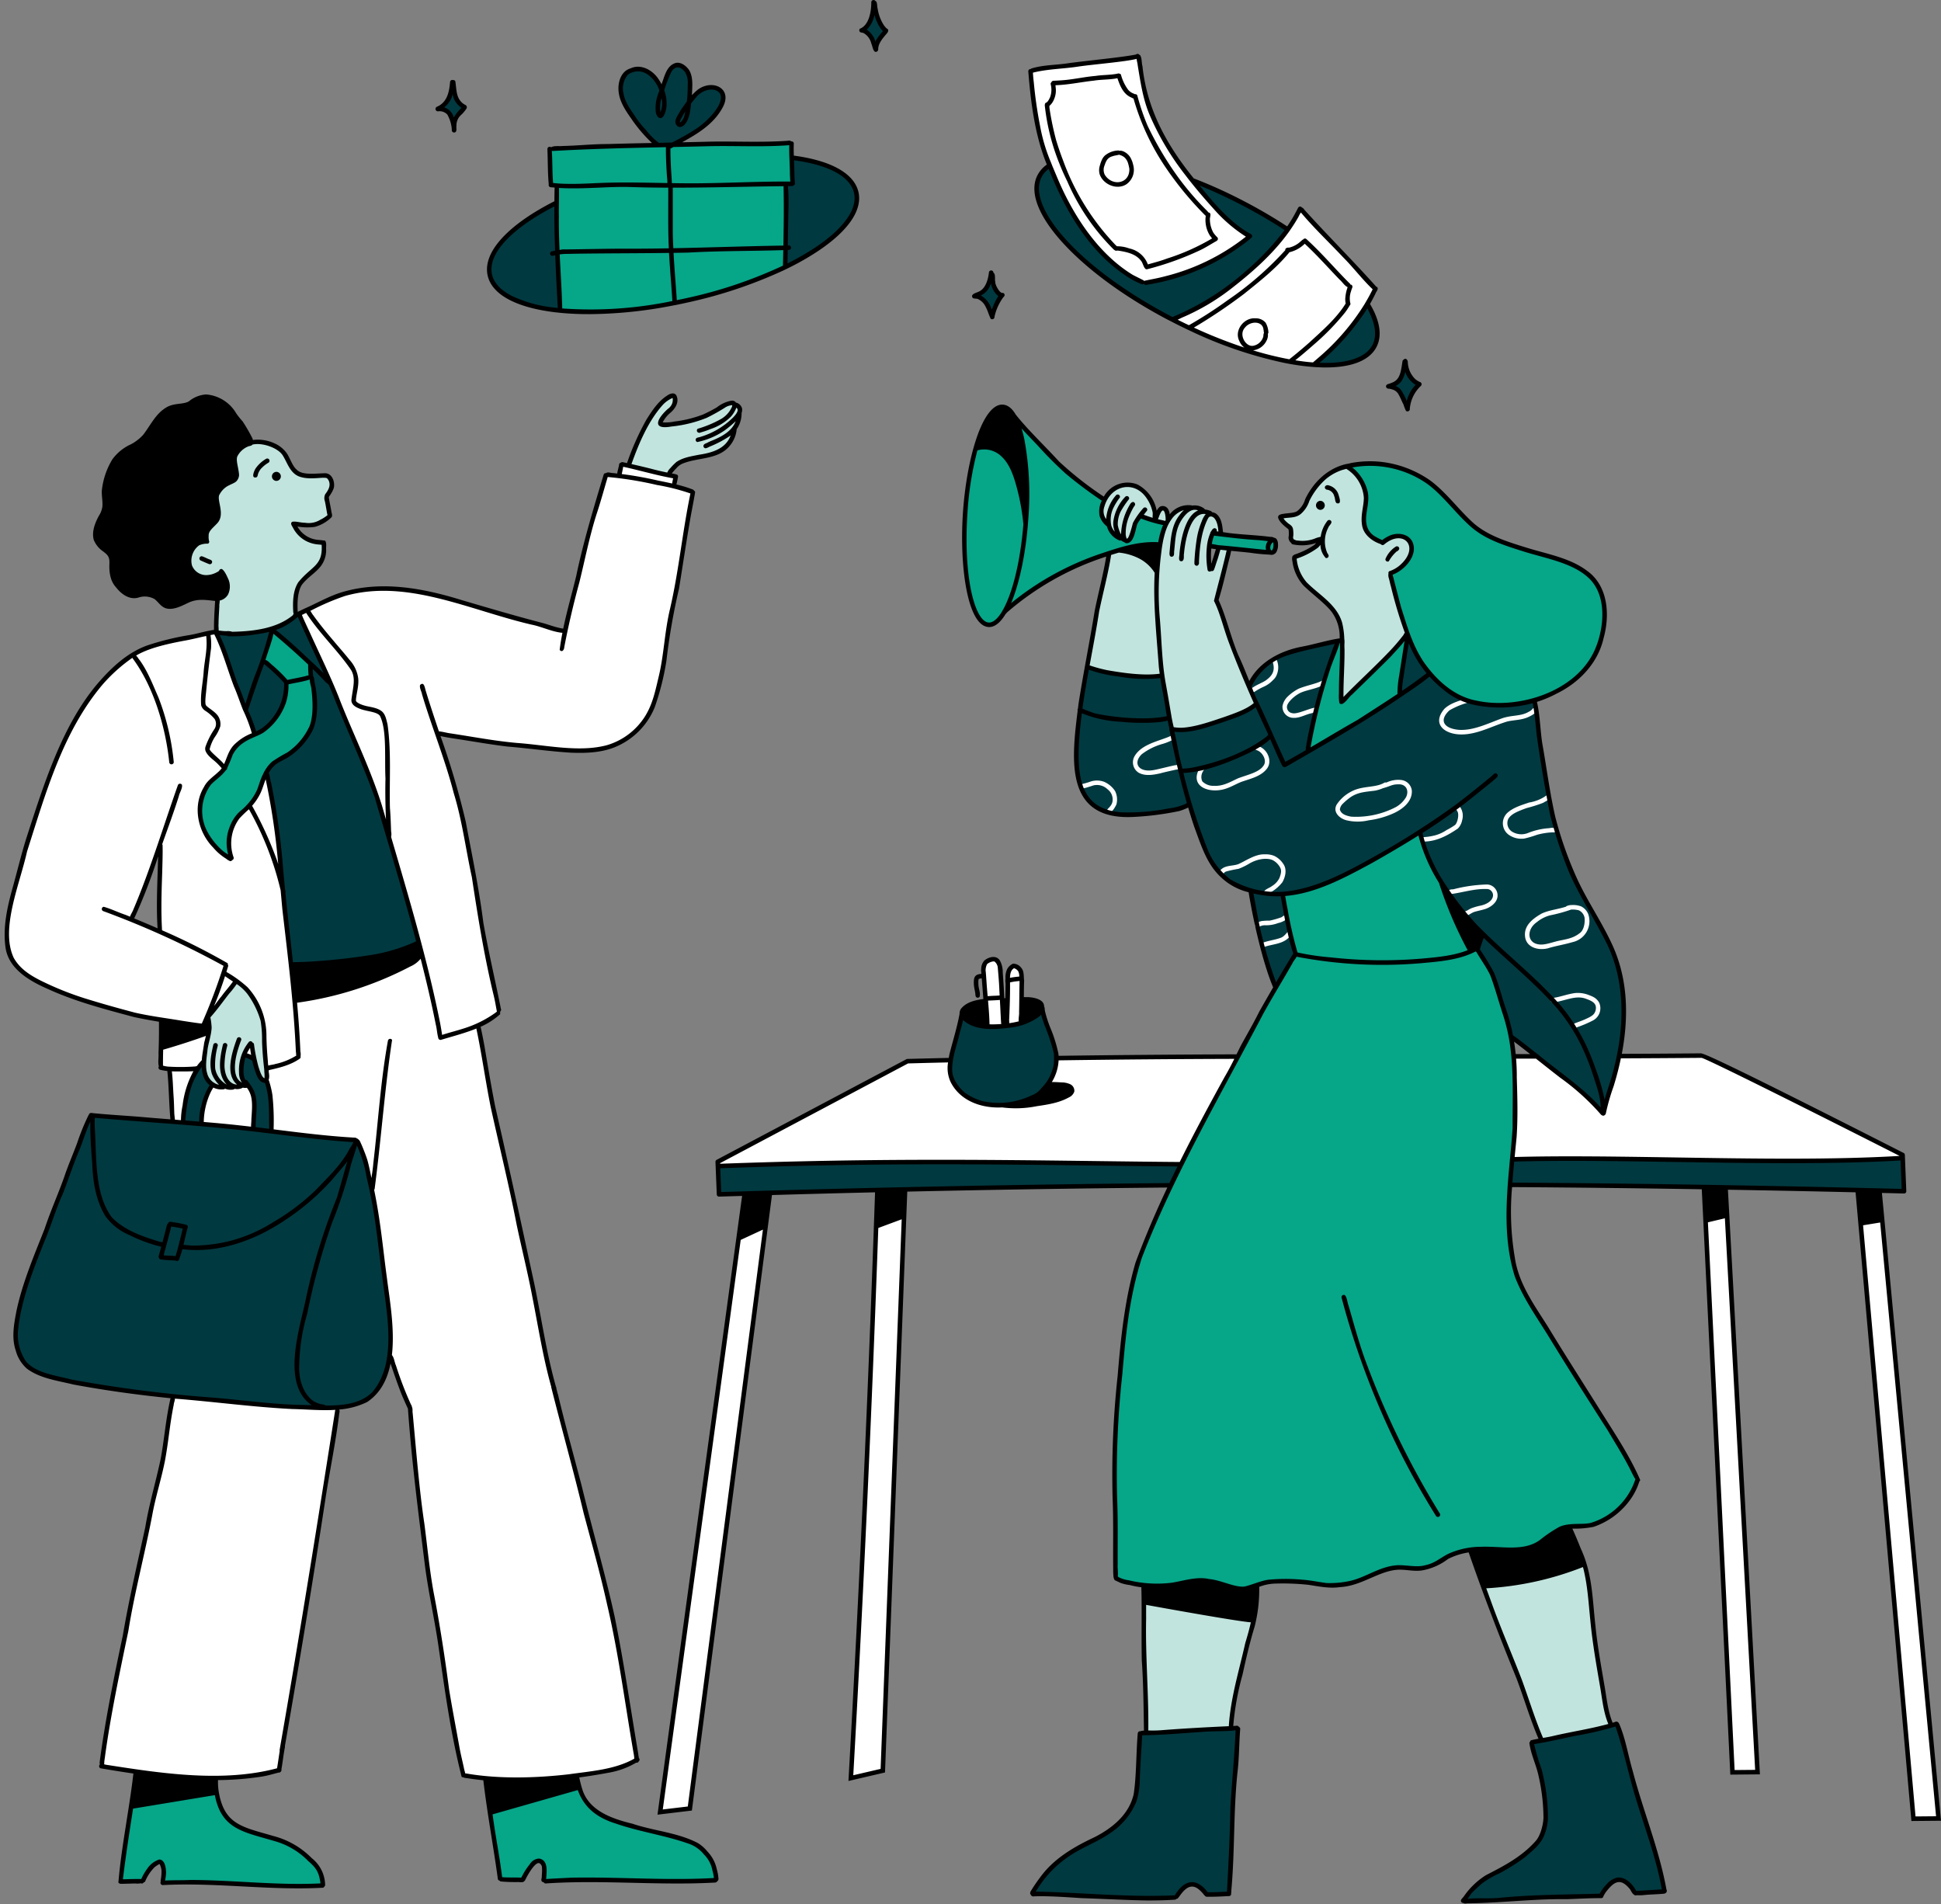
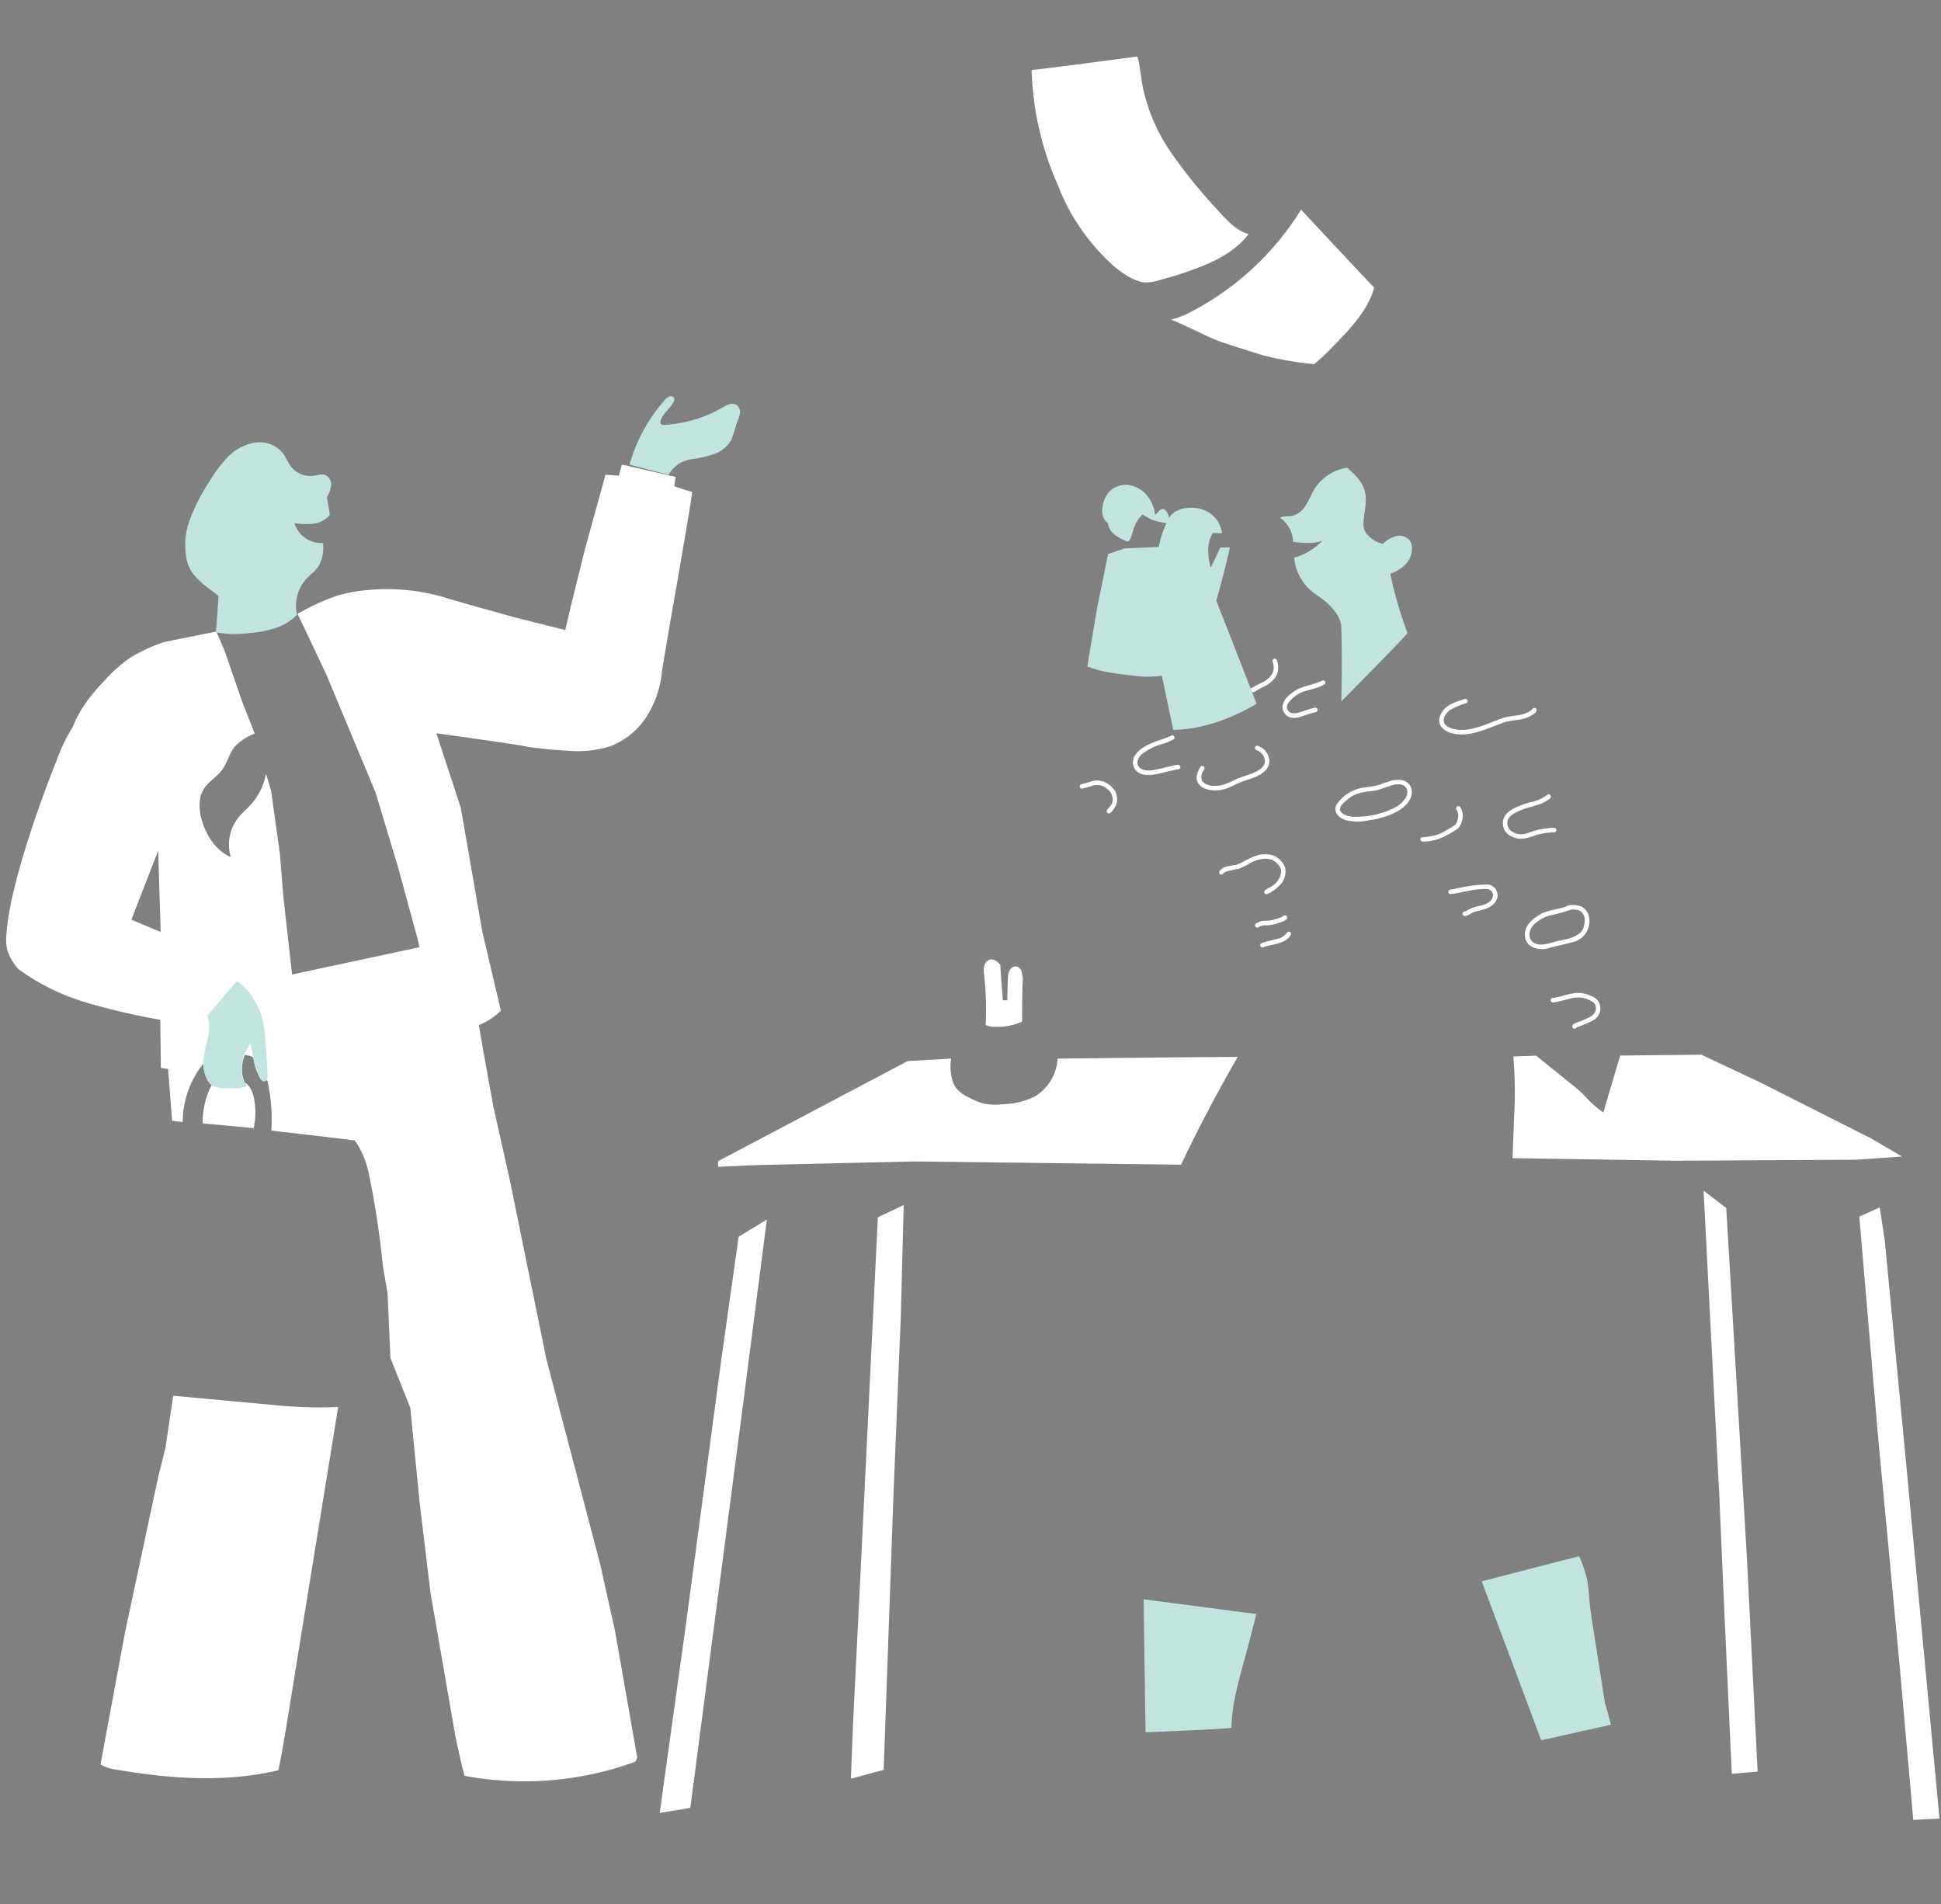
<svg xmlns="http://www.w3.org/2000/svg" data-name="Layer 18" fill="#000000" height="491.6" preserveAspectRatio="xMidYMid meet" version="1" viewBox="-1.2 -0.0 501.2 491.6" width="501.2" zoomAndPan="magnify">
  <rect x="-1.2" y="-0.0" width="501.2" height="491.6" fill="#808080" stroke="none" />
  <g id="change1_1">
-     <path d="M277.635,306.351l-93.036,2.143-.33-7.551,5.676-.089,37.575-.971,76.122.59-2.848,5.828Zm212.373-7.384-24.432,1.011-38.454-.492-30.842-.188-6.715.317-.747,6.413,43.559.613,12.327.168,30.283.358,15.496.183ZM245.009,280.032a8.871,8.871,0,0,0,1.945,1.997,18.708,18.708,0,0,0,3.9,2.627c3.721,1.728,8.084,1.173,12.062.172a14.08,14.08,0,0,0,3.204-1.122,9.981,9.981,0,0,0,3.709-3.634,13.27,13.27,0,0,0,1.882-8.313c-.426-3.961-2.6-7.482-4.194-11.216-1.963,2.839-5.602,3.979-9.028,4.399-3.938.483-8.287.138-11.276-2.602q-1.312,4.189-2.365,8.454a17.116,17.116,0,0,0-.671,6.947A6.207,6.207,0,0,0,245.009,280.032Zm136.668-39.205s-1.485,3.985-1.427,4.023a68.251,68.251,0,0,1,8.397,22.771l17.11,13.255s6.878,6.405,6.796,6.026c1.155-3.497,2.311-6.996,3.282-10.548a54.041,54.041,0,0,0,1.633-7.861c.232-1.956.305-3.927.377-5.895.065-1.772.13-3.548.028-5.318-.319-5.511-2.244-10.798-4.647-15.98q-4.076-6.963-7.678-14.19c-.836-1.677-1.653-3.366-2.377-5.095-3.163-7.562-4.474-15.752-5.705-24.06-.788-5.665-1.577-11.331-2.44-16.968a30.522,30.522,0,0,1-13.942.943,18.193,18.193,0,0,1-3.631-.943,26.023,26.023,0,0,1-7.259-4.948,12.189,12.189,0,0,1-3.628-4.373q-2.116-3.815-4.232-7.63l-2.16,14.999s-23.353,15.016-23.25,15.015A28.66,28.66,0,0,1,338.24,184.31c1.681-6.385,3.672-12.688,5.705-18.683-3.718.706-7.442,1.414-11.078,2.463a19.11,19.11,0,0,0-6.856,3.186,22.631,22.631,0,0,0-4.569,5.743s1.618,4.494,1.675,4.697a20.385,20.385,0,0,1-6.683,3.834,55.544,55.544,0,0,1-7.484,1.994,25.28,25.28,0,0,1-7.493.81s-2.581-14.36-2.799-14.195a21.265,21.265,0,0,1-4.749.459,36.45,36.45,0,0,1-5.055-.521c-3.174-.499-6.328-1.117-9.363-1.665-1.007,5.907-2.015,11.821-2.539,17.79a30.474,30.474,0,0,0,.592,11.178c1.049,3.604,3.452,6.984,6.939,8.373,2.824,1.125,5.991.846,9.007.464q4.306-.545,8.579-1.322a17.656,17.656,0,0,0,4.061-1.109c1.702,6.21,3.491,12.596,7.436,17.685a11.514,11.514,0,0,0,2.231,2.283,16.454,16.454,0,0,0,5.974,2.241,94.397,94.397,0,0,0,6.411,24.853l5.075-8.397s-2.959-15.71-2.676-15.678a12.656,12.656,0,0,0,3.835-.448c11.15-2.632,20.974-9.048,30.796-15.379a43.244,43.244,0,0,0,6.404,14.584A51.442,51.442,0,0,0,381.677,240.827Zm-88.76,216.798a20.873,20.873,0,0,1-2.415,9.753c-1.948,3.287-5.226,5.556-8.568,7.407s-6.882,3.411-9.883,5.775a22.708,22.708,0,0,0-6.526,8.261c-.112.233,6.505.199,6.505.199l20.725,1.176L302.433,490q.774-.974,1.552-1.943a3.943,3.943,0,0,1,.991-.965,2.926,2.926,0,0,1,2.893.212,23.284,23.284,0,0,1,2.384,1.885c.17.066,6.111-.64,6.111-.64l.395-13.589L318.44,446.07l-25.114,1.418C292.887,450.843,293.073,454.245,292.917,457.625ZM417.09,447.067l-.749-1.966-22.029,4.867c1.561,5.414,3.106,11.474,3.42,17.099a15.553,15.553,0,0,1-.191,3.996,12.434,12.434,0,0,1-2.008,4.487,17.082,17.082,0,0,1-3.385,3.643c-2.555,2.049-5.632,3.314-8.483,4.926s-5.619,3.741-6.857,6.773c0,0,35.366-1.733,35.652-1.964a7.852,7.852,0,0,1,1.916-2.505,4.17,4.17,0,0,1,2.931-1.003,4.779,4.779,0,0,1,3.715,3.27c.051.134.199.296.3.196l7.473-.665L425.33,475.066ZM254.947,81.688a26.798,26.798,0,0,1,2.445-5.412,7.92,7.92,0,0,1-2.545-5.036,6.342,6.342,0,0,1-3.93,5.092C252.972,77.333,254.036,79.593,254.947,81.688Zm106.677,13.23a5.51,5.51,0,0,0,.04-.56A2.593,2.593,0,0,0,361.624,94.918Zm-1.016,7.099c.545,1.046.831,2.223,1.47,3.215a11.06,11.06,0,0,1,2.774-6.035,11.792,11.792,0,0,1-2.053-1.752,4.012,4.012,0,0,1-1.175-2.527,6.163,6.163,0,0,1-3.693,5.054A3.369,3.369,0,0,1,360.608,102.016ZM223.691,10.13a12.858,12.858,0,0,1,1.086,2.72,17.574,17.574,0,0,1,2.538-4.844,9.879,9.879,0,0,1-2.722-6.511,7.607,7.607,0,0,1-3.038,6.706A4.322,4.322,0,0,1,223.691,10.13ZM117.264,26.151c-.621-1.078-1.243-2.157-1.756-3.138a12.395,12.395,0,0,1-.785,2.741,4.166,4.166,0,0,1-1.889,2.067,3.593,3.593,0,0,1,2.541,1.978A10.622,10.622,0,0,1,116.29,33a7.642,7.642,0,0,1,2.5-5.208A3.394,3.394,0,0,1,117.264,26.151ZM269.316,56.317c4.389,7.293,11.092,12.907,18.121,17.708a135.856,135.856,0,0,0,27.941,14.622,79.666,79.666,0,0,0,12.619,3.869c7.117,1.722,14.781,3.241,21.602.58a8.184,8.184,0,0,0,3.985-2.846,6.741,6.741,0,0,0,.831-4.874,15.684,15.684,0,0,0-1.838-4.697c-4.663-8.567-11.874-15.553-19.944-21.032s-17.01-9.538-26.035-13.238l-36.858-4.019a7.503,7.503,0,0,0-3.022,6.73A15.994,15.994,0,0,0,269.316,56.317Zm-54.499,4.642a16.776,16.776,0,0,0,4.843-6.771,8.368,8.368,0,0,0-1.152-7.966,10.589,10.589,0,0,0-3.672-2.576c-5.104-2.41-10.834-3.172-16.475-3.361-19.42-.649-39.511,3.046-55.237,11.812a95.239,95.239,0,0,0-11.59,7.617,20.832,20.832,0,0,0-4.98,4.922,8.224,8.224,0,0,0-1.275,6.696c.796,2.659,3.253,4.47,5.747,5.688,7.597,3.708,16.423,3.62,25.243,3.317,12.489-.673,24.728-3.82,36.566-7.854C200.722,69.794,208.669,66.587,214.817,60.959Zm-45.733-22.96a2.994,2.994,0,0,0,1.359.589,1.158,1.158,0,0,0,1.243-.792c4.713-2.053,9.231-4.838,12.434-8.859a7.149,7.149,0,0,0,1.579-2.98,3.09,3.09,0,0,0-1.001-3.068,3.536,3.536,0,0,0-3.026-.329,11.137,11.137,0,0,0-5.082,3.613c.066-1.619.421-3.226.354-4.845a5.145,5.145,0,0,0-2.026-4.212,1.875,1.875,0,0,0-2.111-.101,2.485,2.485,0,0,0-.599.845,26.403,26.403,0,0,0-2.437,5.778,14.317,14.317,0,0,0-2.962-4.52,4.937,4.937,0,0,0-5.009-1.21,4.906,4.906,0,0,0-2.627,4.858,13.146,13.146,0,0,0,1.978,5.495C163.196,31.96,165.577,35.637,169.083,37.999ZM98.755,215.001l-6.096-18.17-9.903-23.376L75.947,158.554a24.326,24.326,0,0,1-10.019,4.302,39.706,39.706,0,0,1-10.954.437l1.594,4.426,6.68,18.38L67.64,199.545l1.255,6.511,2.713,19.709,2.619,23.433,14.574.953,18.146-6.62-2.667-10.478Zm-2.832,97.951-2.863-13.56-2.35-4.75-17.598-1.992a40.517,40.517,0,0,1-4.161-.724,42.96,42.96,0,0,0-.893-10.485,4.81,4.81,0,0,0-.809-2.07,9.111,9.111,0,0,0-.933-.889,5.72,5.72,0,0,1-1.424-2.113,23.78,23.78,0,0,0-.893-2.652,2.208,2.208,0,0,0-2.487-1.239,19.336,19.336,0,0,0-.256,6.629,3.842,3.842,0,0,1,2.294,1.915,8.079,8.079,0,0,1,.843,2.934,36.798,36.798,0,0,1-.067,7.379L50.49,289.724a22.822,22.822,0,0,1,3.001-9.835,3.069,3.069,0,0,1-1.431-1.938,14.637,14.637,0,0,1-.727-3.208,6.103,6.103,0,0,0-1.786,2.259,29.276,29.276,0,0,0-3.49,12.67l-23.375-1.885-7.192,17.538s-10.058,26.216-9.98,26.449a18.324,18.324,0,0,0-1.56,5,31.183,31.183,0,0,0-.881,8.856,11.835,11.835,0,0,0,4.235,8.37c15.572,4.444,31.774,6.149,48.42,7.872,10.699-.213,21.406,2.834,32.381,1.215,4.571-.251,8.383-3.949,10.11-8.188a25.474,25.474,0,0,0,1.468-11.225Z" fill="#013940" />
-   </g>
+     </g>
  <g id="change2_1">
-     <path d="M347.016,135.679a22.687,22.687,0,0,1-1.859-12.63,3.976,3.976,0,0,1,.769-2.039,3.536,3.536,0,0,1,1.519-.926,14.859,14.859,0,0,1,6.712-.415,28.418,28.418,0,0,1,10.098,2.89,41.176,41.176,0,0,1,6.09,4.25c2.175,1.722,4.404,3.504,5.777,5.914,3.677,5.349,10.193,7.548,16.312,9.158s12.662,3.148,17.096,7.661a10.198,10.198,0,0,1,2.368,3.512,12.777,12.777,0,0,1,.632,4.12,25.684,25.684,0,0,1-1.52,10.33,20.638,20.638,0,0,1-7.679,9.189,30.84,30.84,0,0,1-11.21,4.484c-5.816,1.175-12.101,1.014-17.38-1.694a19.561,19.561,0,0,1-5.732-4.46c-3.74-3.314-5.781-8.16-7.372-12.931a111.833,111.833,0,0,1-3.631-13.741,12.871,12.871,0,0,1-3.386-2.305A32.526,32.526,0,0,1,347.016,135.679Zm57.57,217.576s-11.391-18.525-11.66-18.639c-3.328-5.949-4.516-12.889-4.626-19.705s.8-13.6,1.286-20.565c.39-7.979.777-16.01-.276-23.928a66.45,66.45,0,0,0-10.079-27.287s-8.361-16.351-8.346-16.405a20.383,20.383,0,0,1-5.143-11.998c-6.212,4.48-13.143,7.845-20.035,11.186-2.294,1.112-4.592,2.226-6.977,3.126a42.325,42.325,0,0,1-8.787,2.276l3.466,14.818-12.082,20.846-14.015,26.373s-9.736,20.343-9.717,20.486a84.606,84.606,0,0,0-7.861,26.87s-2.162,18.345-2.346,18.713a467.699,467.699,0,0,0-.393,48.325,33.996,33.996,0,0,0,15.614,1.299c3.273-.496,6.588-1.475,9.837-.837,2.458.483,4.741,1.876,7.245,1.877,2.079.001,4.02-.96,6.037-1.463,6.898-1.718,14.308,1.98,21.856-.131l7.197-2.628a21.277,21.277,0,0,1,3.868-1.141c3.134-.506,6.4.4,9.49-.324,2.799-.656,5.144-2.579,7.883-3.45a17.233,17.233,0,0,1,7.241-.387,23.921,23.921,0,0,0,16.288-3.612,20.937,20.937,0,0,1,3.267-1.977c1.915-.799,4.063-.741,6.11-1.08A16.124,16.124,0,0,0,421.732,381.71ZM361.948,164.209c-4.854,6.292-10.902,11.542-16.906,16.747a141.611,141.611,0,0,0-.209-15.988,186.73,186.73,0,0,0-9.1,29.251s24.358-14.488,24.6-14.67A113.44,113.44,0,0,1,361.948,164.209ZM175.616,37.577l-7.694-.075-19.629.713-7.596-.024.58,9.694,1.502.205.026,17.109s.367,14.919.489,15.053a128.273,128.273,0,0,0,50.398-7.798A38.869,38.869,0,0,0,201.61,68.716l.136-20.983,1.671-.652-.081-9.823Zm1.957,438.38c-3.482-1.765-7.37-2.531-11.199-3.291s-7.715-1.552-11.175-3.36-6.496-4.802-7.439-8.59l-22.61,6.74,2.936,17.948s5.542,0,5.613-.005l2.343-3.188a6.307,6.307,0,0,1,.997-1.15,2.122,2.122,0,0,1,1.39-.543,1.117,1.117,0,0,1,.957.523,1.632,1.632,0,0,1,.124.837,24.302,24.302,0,0,1-.424,3.77l36.702-.037s7.733-.413,7.864-.456c-.595-2.72-1.428-5.556-3.464-7.456A11.213,11.213,0,0,0,177.573,475.957ZM75.317,476.974c-3.608-2.023-7.725-2.89-11.707-4.011a14.434,14.434,0,0,1-4.595-1.942,10.498,10.498,0,0,1-3.418-4.612,31.323,31.323,0,0,1-1.528-5.603l-20.924,3.941-3.385,20.757s5.724.149,5.855.164a17.12,17.12,0,0,1,3.193-4.236,1.677,1.677,0,0,1,.96-.563,1.35,1.35,0,0,1,1.215.901,5.354,5.354,0,0,1,.205,2.737,4.979,4.979,0,0,1-.278,1.495l20.907.548s20.309.1,20.509.048C82.029,482.473,78.925,478.998,75.317,476.974ZM298.264,140.336l14.469,1.169,14.072,1.21a1.397,1.397,0,0,0,1.345-.678,2.257,2.257,0,0,0,.251-1.541,1.106,1.106,0,0,0-.346-.719c-.277-.217-.681-.183-.983-.364a102.348,102.348,0,0,1-13.029-1.655,115.908,115.908,0,0,1-12.116-1.954,30.973,30.973,0,0,1-3.881-.949c-.895-.302-1.761-.686-2.624-1.069l-11.682-5.181a77.013,77.013,0,0,1-21.067-19.327,34.282,34.282,0,0,0-3.424-1.97c-3.338,1.849-6.534,4.285-8.223,7.707a21.607,21.607,0,0,0-1.614,5.261,94.812,94.812,0,0,0-1.934,18.022c-.071,6.407.53,12.911,2.811,18.898.68,1.784,1.84,3.761,3.743,3.916a4.033,4.033,0,0,0,3.435-1.984c7.872-8.143,18.651-12.983,29.503-16.599C290.627,141.31,294.409,140.198,298.264,140.336ZM58.341,221.591c-.333-2.99-.631-6.186.76-8.853,1.387-2.659,4.21-4.293,5.801-6.835,1.283-2.05,1.684-4.56,2.995-6.591,2.642-4.095,8.391-5.427,10.795-9.666,1.252-2.209,1.381-4.865,1.348-7.404a74.009,74.009,0,0,0-.916-10.683l-9.943-9.021-2.259,8.416s5.707,5.043,6.01,5.242c-.325,5.174-2.905,10.424-7.466,12.888-1.268.685-2.656,1.145-3.867,1.927a8.518,8.518,0,0,0-2.7,2.809c-.867,1.467-1.284,3.18-2.265,4.572-1.115,1.583-2.86,2.615-4.08,4.119a9.789,9.789,0,0,0-2.003,6.268,16.355,16.355,0,0,0,1.732,6.747A22.062,22.062,0,0,0,58.341,221.591Z" fill="#06a689" />
-   </g>
+     </g>
  <g id="change3_1">
    <path d="M272.07,48.054a79.082,79.082,0,0,1-6.893-30.001c.019.185,27.321-3.465,27.321-3.465.686,2.431.859,4.973,1.3,7.46A46.686,46.686,0,0,0,301.37,39.661,136.716,136.716,0,0,0,313.565,54.613c2.17,2.415,4.515,4.937,7.64,5.815-2.547,3.398-6.35,5.793-10.363,7.6a88.34,88.34,0,0,1-12.491,4.244,11.373,11.373,0,0,1-4.279.622,12.011,12.011,0,0,1-4.773-2.047,24.567,24.567,0,0,1-3.901-3.076A53.42,53.42,0,0,1,272.07,48.054Zm-.181,225.262a12.163,12.163,0,0,1-6.118,9.9,20.282,20.282,0,0,1-8.134,1.879,15.991,15.991,0,0,1-4.67-.129,16.37,16.37,0,0,1-3.897-1.582,9.09,9.09,0,0,1-3.511-2.628,6.863,6.863,0,0,1-.949-2.285,13.17,13.17,0,0,1-.223-5.153c.122-.005-11.198.629-11.198.629l-48.953,25.841v1.463l9.654-.439,41.254-.949,68.621.841q6.765-14.2,14.637-27.836l-18.906.145Zm-18.571-8.688a5.641,5.641,0,0,0,2.596.475,14.695,14.695,0,0,0,6.795-1.353s.05-11.017.241-10.956c-.136-.618-.15-1.26-.328-1.867a1.938,1.938,0,0,0-1.18-1.383,1.778,1.778,0,0,0-1.922.963,5.055,5.055,0,0,0-.464,2.254q-.126,2.75-.129,5.504l-1.167-.006s-.745-8.971-.625-9.03c-.618-.993-1.818-1.818-2.913-1.408a2.31,2.31,0,0,0-1.325,1.742,7.237,7.237,0,0,0,.026,2.274A78.303,78.303,0,0,1,253.318,264.628Zm228.393,29.157-28.684-14.465-14.906-7.012s-21.062.211-20.966.204l-4.344,14.701a25.668,25.668,0,0,1-3.836-3.226c-.597-.611-1.163-1.252-1.778-1.845-.677-.653-1.41-1.246-2.142-1.837l-9.593-7.755-5.902.21a107.532,107.532,0,0,1,.191,15.837l-.386,10.414,42.302.67,46.464-.258,11.817-.834Zm-34.419,64.593-2.744-46.49-5.855-4.499,4.038,78.307,1.433,32.782,1.816,39.497,6.666-.597-2.736-54.669ZM490.89,376.719l-5.414-56.442-1.298-8.542-5.273,2.362,4.854,56.929,5.603,59.506,3.476,39.341,6.772-.36ZM220.877,408.723,219.032,445.81l-.514,13.423,8.465-2.292,2.572-72.236,1.847-44.752.75-28.837-6.672,3.185ZM185.032,351.187l-9.099,68.123-6.787,48.763,7.907-1.328,13.809-105.657,5.946-46.208-7.277,4.421ZM134.748,192.765c-.502-.315-23.264-3.447-23.264-3.447l6.286,19.197,5.562,31.992,4.802,20.413a17.226,17.226,0,0,1-5.667,3.739c-.093.058,3.751,21.172,3.751,21.172l4.136,18.414,9.534,46.691,13.928,53.07L157.638,421.24l5.702,32.529-.456,1.063a83.691,83.691,0,0,1-44.062,3.657c-.292,0-2.465-10.422-2.465-10.422l-6.391-36.829-2.793-23.123-2.43-24.654L99.614,350.62l-.736-16.662-1.25-7.42q-1.104-11.007-3.248-21.885a41.994,41.994,0,0,0-.993-4.148,21.473,21.473,0,0,0-2.968-6.029c-.409-.164-21.569-2.582-21.569-2.582a43.993,43.993,0,0,0-1.028-12.97,2.895,2.895,0,0,1-2.08-1.18,6.68,6.68,0,0,1-.923-2.033,24.909,24.909,0,0,1-.654-2.723,5.259,5.259,0,0,0-2.138-.619,9.484,9.484,0,0,0-.093,7.092c1.519.853,2.197,2.676,2.512,4.405a18.943,18.943,0,0,1-.152,7.431c-.082-.082-13.145-1.25-13.145-1.25a20.738,20.738,0,0,1,2.325-9.955,3.063,3.063,0,0,1-.982-1.157,10.41,10.41,0,0,1-1.215-4.3,24.361,24.361,0,0,0-5.305,15.12c-.058-.082-2.734-.397-2.734-.397L42.209,275.992l-1.87-.28-.152-12.421a174.023,174.023,0,0,1-19.057-4.44,57.81,57.81,0,0,1-17.515-8.588A13.874,13.874,0,0,1,.706,245.391a12.85,12.85,0,0,1-.234-4.335c.491-6.485,2.243-12.794,3.984-19.057,2.699-9.067,5.772-17.702,9.172-26.196a43.772,43.772,0,0,1,3.973-8.144c1.928-4.966,5.106-8.716,8.436-12.21a36.899,36.899,0,0,1,6.415-5.655,43.722,43.722,0,0,1,8.646-4.008c.269-.07,13.53-2.734,13.53-2.734l2.138,4.861,4.522,13.133L64.572,189.4a13.625,13.625,0,0,0-5.165,3.389c-1.46,1.788-1.928,4.218-3.318,6.064-1.309,1.741-3.365,2.863-4.569,4.685-1.612,2.454-1.379,5.69-.526,8.506,1.192,3.891,3.669,7.618,7.396,9.254a11.361,11.361,0,0,1,1.975-10.247c.958-1.18,2.15-2.162,3.178-3.283a16.109,16.109,0,0,0,3.914-7.934c.152.199,1.332,4.253,1.332,4.253l2.29,16.405.865,10.82,2.279,20.284,32.891-7.034-.526-2.313L101.53,223.716l-5.784-19.209-3.879-9.254-8.845-21.207-7.373-15.552a58.017,58.017,0,0,1,9.897-4.592,37.772,37.772,0,0,1,7.899-1.531,52.633,52.633,0,0,1,20.191,1.881c.14.175,18.391,5.223,18.391,5.223l12.748,3.19,1.309-5.667,3.762-15.213,5.316-19.232,3.459.269.759-2.886,13.881,3.19-.351,2.407c1.507.561,3.05,1.04,4.604,1.449.245.129-5.655,33.663-5.655,33.663L169.755,173.03a26.202,26.202,0,0,1-3.996,12,19.396,19.396,0,0,1-9.815,7.793,29.473,29.473,0,0,1-10.808.981C141.654,193.629,138.184,193.279,134.748,192.765Zm-94.456,47.859-.654-20.997L32.721,237.445ZM69.959,362.793c-.248-.012-26.423-2.438-26.423-2.438l-2.01,13.44-1.824,7.297L31.11,421.332l-6.359,34.201a9.989,9.989,0,0,0,4.059,1.338c13.836,2.386,28.169,3.426,41.831.186.181-.031,1.996-10.667,1.996-10.667l6.418-39.6,7.065-43.526A113.656,113.656,0,0,1,69.959,362.793ZM334.756,54.14a73.071,73.071,0,0,1-27.994,26.144A22.872,22.872,0,0,1,301.217,82.52c2.624,1.082,5.37,2.392,8.115,3.701.963.459,1.925.918,2.91,1.328,1.634.68,3.322,1.22,5.008,1.759L321.918,90.8c1.074.344,2.148.687,3.235.989a87.427,87.427,0,0,0,12.999,2.233,59.561,59.561,0,0,0,5.166-4.897c4.257-4.367,8.666-8.989,10.335-14.855C353.761,74.482,334.756,54.14,334.756,54.14Zm57.677,162.352a27.911,27.911,0,0,0,3.231-.955,17.617,17.617,0,0,1,3.74-.623c.368-.059.816.101,1.11-.186a.59.59,0,0,0-.118-.918,3.22,3.22,0,0,0-1.514.006l-.007.001c-.032.004-.065.01-.097.013.026-.005.047-.008.066-.01-.02.002-.037.004-.072.006a17.58,17.58,0,0,0-5.475,1.261,4.636,4.636,0,0,1-4.02-.344,2.61,2.61,0,0,1-1.031-3.276c.782-1.406,2.687-2.074,4.721-2.829a38.488,38.488,0,0,0,4.295-1.361c.656-.418,1.584-.775,1.99-1.444a.59.59,0,0,0-.858-.66,10.497,10.497,0,0,1-4.75,2.022c-1.931.66-3.99,1.243-5.554,2.614a3.677,3.677,0,0,0,.169,5.625A5.628,5.628,0,0,0,392.433,216.492Zm-8.737,12.05a2.805,2.805,0,0,0-.937-.186,38.937,38.937,0,0,0-8.51,1.196c-.43.141-.689-.059-1.301.292a.589.589,0,0,0,.413.998c3.442-.454,6.082-1.427,9.423-1.316a1.524,1.524,0,0,1,1.004.405c1.245,1.218.332,3.235-2.684,3.885a15.264,15.264,0,0,0-2.409.693c-.48.196-.887.529-1.368.723l-.029.013-.036.015c-.243.091-.908.047-.799.8.5,1.089,1.986-.189,2.683-.48.452-.251,2.052-.541,3.018-.844,1.615-.479,3.433-1.838,3.329-3.69A2.83,2.83,0,0,0,383.696,228.542ZM405.52,256.387c-2.006.258-3.9,1.045-5.909,1.294a.585.585,0,0,0,.311,1.127c3.234-.447,5.804-1.966,8.461-.918,1.906.666,2.743,1.351,2.457,2.861-.284,1.216-.99,1.615-2.583,2.342-.793.38-1.742.688-2.878,1.133-.485.21-.875.939-.304,1.282a.592.592,0,0,0,.804-.22c.021-.014.033-.023.08-.049a30.124,30.124,0,0,0,4.192-1.785,3.553,3.553,0,0,0,1.584-4.584c-.713-1.22-1.534-1.548-2.932-2.066A7.624,7.624,0,0,0,405.52,256.387Zm-29.168-44.621a4.048,4.048,0,0,0-.433-3.275.588.588,0,1,0-1.063.5c.091.156.175.316.259.477.501.732.088,2.862-.57,3.504a15.98,15.98,0,0,1-2.181,1.313,9.948,9.948,0,0,1-2.894,1.357,15.348,15.348,0,0,1-3.56.511.584.584,0,0,0,.225,1.118c3.424.086,6.357-1.483,9.108-3.353A4.204,4.204,0,0,0,376.352,211.765Zm20.544,24.09c1.98-.918,4.222-1.087,6.292-1.781a.459.459,0,0,1,.104-.126,3.364,3.364,0,0,1,1.446-.286,5.804,5.804,0,0,1,2.342.353,3.766,3.766,0,0,1,1.888,2.167,5.529,5.529,0,0,1-4.082,7.049c-2.119.63-4.317.97-6.437,1.613-2.583.639-5.798-.318-5.878-3.403C392.433,238.764,394.807,237.045,396.896,235.856Zm2.232.454a8.844,8.844,0,0,0-3.455,1.742c-2.66,1.825-2.53,5.092.04,5.686,1.518.414,3.244-.258,5.292-.784,2.243-.475,3.98-.675,5.681-2.019.885-.58,1.445-2.16,1.279-3.985a2.662,2.662,0,0,0-1.486-1.929,6.361,6.361,0,0,0-2.048-.177c.02-.012.008-.011-.017-.005-.031.015-.054.045-.087.055A39.46,39.46,0,0,1,399.127,236.309Zm-23.345-46.692c4.314.139,8.158-2.12,12.175-3.329,1.915-.471,4.032-.297,6.1-1.472.942-.495,2.071-1.324,1.245-1.974a.605.605,0,0,0-.45-.059c-.099-.002-.239.139-.295.198l-.055.071a2.925,2.925,0,0,1-1.016.746c-1.976,1.164-4.232.774-6.802,1.646-3.781,1.375-7.431,3.219-11.179,2.985-4.05-.37-5.125-2.549-2.448-5.022a19.666,19.666,0,0,1,4.495-1.915.584.584,0,0,0-.509-1.022c-1.839.582-3.858,1.173-5.276,2.536C368.499,186.845,371.665,189.464,375.783,189.617Zm-12.424,14.476c.178,3.076-2.777,5.121-5.33,6.147a22.337,22.337,0,0,1-5.78,1.54,12.431,12.431,0,0,1-5.809-.01c-1.773-.468-3.562-2.119-2.49-4.033a9.915,9.915,0,0,1,3.843-3.411c2.556-1.353,5.473-1.004,7.655-1.856l.003-.003c.012-.007.026-.01.039-.017a5.004,5.004,0,0,0,.748-.357.531.531,0,0,1,.468-.045,2.925,2.925,0,0,0,.292-.103,6.996,6.996,0,0,1,3.756-.548A3.105,3.105,0,0,1,363.358,204.093ZM360.226,202.5c-1.928-.048-2.112.375-4.182.961a.529.529,0,0,1-.12.03,9.961,9.961,0,0,1-2.054.636c-2.498.332-4.335.361-6.316,1.679a16.327,16.327,0,0,0-2.15,1.833,2.39,2.39,0,0,0-.574,1.072,1.321,1.321,0,0,0-.05.211c0,.019,0,.031,0,.046.237,1.041,1.256,1.592,2.953,1.883a22.253,22.253,0,0,0,11.5-2.477,7.126,7.126,0,0,0,2.651-2.589C362.66,204.16,361.931,202.592,360.226,202.5Zm-32.749,19.595a4.63,4.63,0,0,1,1.845,1.818c.429.773.341,1.453-.14,2.757a4.992,4.992,0,0,1-1.941,2.095c-.552.461-1.692.775-1.995,1.369a.589.589,0,0,0,.858.66,10.339,10.339,0,0,0,3.839-3.029c.807-1.451,1.237-3.399.156-4.823a5.732,5.732,0,0,0-2.297-1.981,5.886,5.886,0,0,0-2.46-.386c-2.497-.111-5.22,1.916-6.917,2.575-1.416.461-3.208.235-4.328,1.354a.743.743,0,0,1-.128.129c.014-.011.027-.021.064-.048a.959.959,0,0,0-.27.269c.016-.092.271-.228.113-.138l-.001.001a.442.442,0,0,0-.163.15.584.584,0,0,0,.754.858l.027-.018-.007.007.013-.012c.08-.055.065-.049.031-.027a1.017,1.017,0,0,0,.127-.111c-.028.033-.025.038.09-.066a2.26,2.26,0,0,0,.288-.29l.013-.014a2.138,2.138,0,0,1,.302-.172,29.327,29.327,0,0,1,3.244-.702,16.344,16.344,0,0,0,2.689-1.296C323.284,221.803,325.889,221.337,327.477,222.095Zm12.689-46.346c-1.453.784-4.048,1.233-6.005,2.05a11.782,11.782,0,0,0-2.864,2.047,4.528,4.528,0,0,0-1.334,2.474,2.842,2.842,0,0,0,2.896,3.021c1.547.051,2.924-.798,4.393-1.148.149-.024.921-.243,1.142-.307a.658.658,0,0,0,.3-.08.649.649,0,0,0,.318-.472.575.575,0,0,0-.804-.598c-.019.003-.039.003-.059.006-1.572.274-4.515,1.739-5.673,1.378a1.577,1.577,0,0,1-1.342-1.839c.143-.847,1.482-2.282,3.007-3.166,1.755-1.028,4.687-1.181,6.777-2.509A.584.584,0,0,0,340.165,175.749Zm-30.352,22.666a.584.584,0,0,0-1.078-.373c-3.008,4.757,1.828,6.807,5.982,5.755,1.932-.487,3.502-1.591,5.028-2.072,2.227-.754,4.845-1.376,6.284-3.387,1.174-1.695.3-4.156-1.329-5.224a4.902,4.902,0,0,0-.973-.512l-.002.014a.557.557,0,0,0-.706.077.592.592,0,0,0,.278.984c1.468.454,2.658,2.553,1.861,3.848-1.076,1.859-4.105,2.45-6.714,3.435-2.185,1.043-3.896,2.048-6.208,1.928a3.986,3.986,0,0,1-2.979-1.158,2.654,2.654,0,0,1-.004-2.232C309.39,199.115,309.721,198.808,309.813,198.416Zm15.79-22.713c-1.09.691-2.342,1.102-3.39,1.863a.442.442,0,0,0-.221.05.59.59,0,0,0,.366,1.114.783.783,0,0,0,.419-.142,16.101,16.101,0,0,1,2.362-1.301,7.394,7.394,0,0,0,2.362-1.689,3.453,3.453,0,0,0,1.048-1.57,4.898,4.898,0,0,0-.129-3.755.584.584,0,0,0-1.022.509C328.185,173.148,327.346,174.461,325.603,175.702ZM298.973,192.07a13.23,13.23,0,0,0,2.998-1.267.584.584,0,0,0-.754-.859c-2.649,1.319-7.583,2.007-9.474,5.328a3.174,3.174,0,0,0,1.086,4.234c1.718.937,3.803.552,5.623.144,1.332-.368,2.686-.64,4.033-.949h0c.069-.009.138-.018.208-.028.196-.01.066-.017.432-.056.094-.024.255-.075.302-.155a.59.59,0,0,0,0-.826c-.5-.362-.86-.042-1.188-.07-1.72.337-4.572,1.111-5.72,1.28-3.748.592-5.233-1.842-2.899-4.115A15.865,15.865,0,0,1,298.973,192.07Zm-14.409,17.358a.589.589,0,0,0,.998.413,6.807,6.807,0,0,0,1.529-2.192,4.935,4.935,0,0,0-.35-3.399,6.463,6.463,0,0,0-2.817-2.394,5.328,5.328,0,0,0-3.384-.118,21.596,21.596,0,0,1-2.291.68c-.07.015-.137.033-.193.049a.553.553,0,0,0-.435.345c-.231,1.016.818.828,1.256.642.645-.108,2.425-.757,2.487-.723a3.935,3.935,0,0,1,3.459,1.078,3.239,3.239,0,0,1,1.28,2.722,2.475,2.475,0,0,1-.611,1.602C285.215,208.577,284.638,208.892,284.564,209.428Zm44.239,28.901a5.698,5.698,0,0,0,1.828-.743c.213-.139.486-.245.549-.519a.59.59,0,0,0-.874-.651,4.625,4.625,0,0,0-.545.369.454.454,0,0,1-.051.03,24.154,24.154,0,0,1-3.033.872,17.071,17.071,0,0,0-2.074.104,4.311,4.311,0,0,0-1.618.745.584.584,0,0,0,.754.859,3.122,3.122,0,0,1,1.647-.512A8.579,8.579,0,0,0,328.803,238.329Zm2.647,2.225c-.334.036-.911,1.234-1.981,1.579-1.645.6-3.448.736-5.045,1.443a.584.584,0,0,0,.509,1.022c2.206-.877,4.912-.739,6.66-2.535a3.502,3.502,0,0,0,.388-.491A.592.592,0,0,0,331.451,240.555Z" fill="#ffffff" />
  </g>
  <g id="change4_1">
    <path d="M189.102,104.62a2.384,2.384,0,0,1,.726,2.317,13.862,13.862,0,0,1-.841,2.409,31.728,31.728,0,0,1-1.456,4.408,8.099,8.099,0,0,1-4.281,3.454,28.317,28.317,0,0,1-5.459,1.276,11.637,11.637,0,0,0-2.725.718,8.548,8.548,0,0,0-3.631,3.382l-10.075-2.636a42.437,42.437,0,0,1,9.224-16.801,2.709,2.709,0,0,1,1.063-.797.983.983,0,0,1,1.174.378,1.303,1.303,0,0,1-.174,1.185c-.897,1.617-2.555,2.768-3.204,4.499-.148.394-.203.915.136,1.163a1.089,1.089,0,0,0,.714.127,34.156,34.156,0,0,0,15.074-4.482,7.719,7.719,0,0,1,1.81-.864A2.266,2.266,0,0,1,189.102,104.62ZM82.934,122.717c-.985-.442-2.115-.028-3.185.118a6.402,6.402,0,0,1-5.826-2.396c-.819-1.067-1.278-2.374-2.089-3.446a7.812,7.812,0,0,0-7.196-2.724,12.596,12.596,0,0,0-7,3.71,33.979,33.979,0,0,0-4.816,6.441,48.228,48.228,0,0,0-5.016,9.796,18.672,18.672,0,0,0-.666,10.847c1.101,4.028,4.817,6.221,8.09,8.816,0,0-.622,9.133-.662,9.363a26.749,26.749,0,0,0,8.361.242,30.123,30.123,0,0,0,6.884-1.3,13.708,13.708,0,0,0,5.677-3.458,10.318,10.318,0,0,1,2.347-9.186c1.108-1.221,2.523-2.185,3.376-3.597a10.093,10.093,0,0,0,.992-5.752,7.293,7.293,0,0,1-4.523-1.244A7.665,7.665,0,0,1,74.794,135.06a18.876,18.876,0,0,0,4.944.149,6.36,6.36,0,0,0,4.25-2.3s-.779-4.733-.781-4.563a7.281,7.281,0,0,0,1.094-2.965A2.69,2.69,0,0,0,82.934,122.717Zm-15.66,145.322a24.363,24.363,0,0,0-1.439-7.163,20.751,20.751,0,0,0-1.532-2.885,13.086,13.086,0,0,0-4.373-4.718c-2.482,2.984-5.012,5.928-7.654,9.047,1.039,2.313.372,4.992-.222,7.457a22.203,22.203,0,0,0-.731,4.506,8.634,8.634,0,0,0,.936,4.421,4.163,4.163,0,0,0,1.364,1.546,5.661,5.661,0,0,0,2.708.669q1.556.099,3.117.078a6.186,6.186,0,0,0,3.162-.655,5.123,5.123,0,0,1-1.351-3.329,10.7,10.7,0,0,1,2.286-7.632,43.338,43.338,0,0,0,2.018,8.174,2.715,2.715,0,0,0,1.002,1.534.856.856,0,0,0,.471.135.888.888,0,0,0,.7-.545,2.96,2.96,0,0,0,.172-1.426Q67.697,272.64,67.274,268.039Zm249.11-126.672-2.48-.009s-2.438,5.283-2.494,5.139a15.694,15.694,0,0,1-.625-4.559,9.077,9.077,0,0,1,1.204-4.407,15.569,15.569,0,0,0,2.397.133,11.968,11.968,0,0,0-.986-2.862,7.927,7.927,0,0,0-6.471-3.694c-2.442-.172-5.133.632-6.281,2.617a3.387,3.387,0,0,0-.706-1.767,1.36,1.36,0,0,0-.606-.482,1.29,1.29,0,0,0-1.25.415,6.339,6.339,0,0,1-1.007,1.023,9.912,9.912,0,0,0-2.193-5.099,7.404,7.404,0,0,0-4.832-2.605,5.926,5.926,0,0,0-5.038,1.972,7.223,7.223,0,0,0-1.421,3.104,6.13,6.13,0,0,0-.087,2.65,3.388,3.388,0,0,0,1.383,2.121,4.281,4.281,0,0,0,1.633,2.91,12.704,12.704,0,0,0,2.971,1.694.867.867,0,0,0,.7.101.778.778,0,0,0,.316-.339,14.378,14.378,0,0,0,.986-2.846,9.351,9.351,0,0,1,2.315-3.73l2.386,1.34a30.347,30.347,0,0,0,3.779.902,28.246,28.246,0,0,0-1.989,6.126l-8.757.373-4.296,1.451-2.692,13.135s-2.766,15.985-2.635,15.912c3.755,1.472,7.821,1.914,11.831,2.343A23.141,23.141,0,0,0,298.8,174.43l2.96,14.012c7.599-.128,14.957-2.901,21.523-6.729,0,0-10.297-26.399-10.419-26.625Q314.831,148.284,316.384,141.367Zm46.963-.44a3.317,3.317,0,0,0-.561-1.425,3.446,3.446,0,0,0-3.508-1.078,7.284,7.284,0,0,0-3.366,1.986,7.301,7.301,0,0,1-3.615-1.974,4.561,4.561,0,0,1-1.161-1.544,4.804,4.804,0,0,1-.246-2.073c.14-2.69,1.009-5.422.322-8.027-.661-2.506-2.639-4.415-4.595-6.024a12.19,12.19,0,0,0-8.287,5.305c-.871,1.366-1.434,2.908-2.293,4.281a5.795,5.795,0,0,1-3.726,2.883c-1.001.162-2.099-.066-2.987.423a7.774,7.774,0,0,1,3.354,6.222c2.528.304,5.202.588,7.569-.263a16.165,16.165,0,0,1-7.268,4.367,12.849,12.849,0,0,0,4.754,8.865c.755.599,1.576,1.11,2.348,1.687,2.614,1.952,4.994,4.727,5.062,7.284q.258,9.632-.003,19.268s17.178-17.267,17.084-17.702a106.199,106.199,0,0,1-4.439-15.263,9.541,9.541,0,0,0,4.125-2.627A5.721,5.721,0,0,0,363.347,140.927Zm49.912,298.93q-1.581-10.033-3.163-20.065c-.327-2.075-.654-4.153-.849-6.245-.167-1.802-.236-3.618-.572-5.396a29.801,29.801,0,0,0-2.137-6.37l-25.135,6.492,8.604,22.961,6.754,18.075,17.997-4.021S413.47,440.213,413.259,439.857ZM294.6,447.245s22.09-.867,22.19-1.202c.096-5.978,1.781-11.8,3.354-17.568q1.6-5.868,3.063-11.772l-29.11-3.796Z" fill="#c2e4de" />
  </g>
  <g id="change5_1">
-     <path d="M356.543,144.332a6.861,6.861,0,0,1,2.693-3.213.589.589,0,0,1,.858.66c-.283.553-.66.526-.866.797a9.708,9.708,0,0,0-1.816,2.338A.584.584,0,0,1,356.543,144.332Zm-14.518-18.974c-.953-.401-1.598.618-.684,1.056a2.222,2.222,0,0,1,1.999,1.749c.265.548.124,1.343.607,1.745,1.369.432.716-1.408.512-2.082A3.486,3.486,0,0,0,342.024,125.358Zm9.104,225.248c-1.58-4.449-2.801-9.013-4.117-13.545-.351-.856-.33-1.972-.931-2.669a.59.59,0,0,0-.859.66,206.213,206.213,0,0,0,24.365,56.317.589.589,0,0,0,1.068-.14c.1-.42-.277-.738-.45-1.088A220.508,220.508,0,0,1,351.129,350.606ZM339.746,129.302a1.169,1.169,0,0,0,0,2.337A1.169,1.169,0,0,0,339.746,129.302ZM52.793,144.389c-.456-.161-1.061-.504-1.85-.776a.584.584,0,0,0-.373,1.078c.752.326,1.497.671,2.264.96a.589.589,0,0,0,.74-.563C53.587,144.643,53.135,144.512,52.793,144.389Zm12.242-21.166c.356-.217.297-.694.462-1.035a3.882,3.882,0,0,1,1.04-1.52,7.642,7.642,0,0,1,1.57-1.2.584.584,0,1,0-.59-1.009,8.406,8.406,0,0,0-2.721,2.498C64.4,121.582,63.534,123.649,65.035,123.223Zm5.151.936a1.169,1.169,0,0,0,0-2.337A1.169,1.169,0,0,0,70.186,124.16ZM184.302,484.872a.807.807,0,0,1-.35.888.611.611,0,0,1-.491.28c-14.582.818-29.176-.759-43.758.234a.523.523,0,0,1-.502-.315.636.636,0,0,1-.538-.292c-.175-.28-.023-.608.023-.911,0-.093.035-.549.023-.666a12.171,12.171,0,0,0,.035-2.021,1.324,1.324,0,0,0-.502-.911c-.888-.83-2.757,2.033-3.879,4.335a.452.452,0,0,1-.187.175c-.234.409-1.028.269-1.496.245a42.528,42.528,0,0,1-4.569-.152.499.499,0,0,1-.304-.222.526.526,0,0,1-.468-.537c-1.052-7.793-2.746-16.931-3.727-25.285a.174.174,0,0,1,.012-.082c-1.437-.152-2.874-.327-4.3-.561a2.402,2.402,0,0,1-.9-.199.546.546,0,0,1-.432-.164c-.047-.164-.082-.316-.117-.479-.035,0-.047-.023-.023-.105-2.746-10.948-4.23-21.99-5.795-32.868-.993-6.976-2.582-13.857-3.505-20.857-1.694-13.6-3.4-26.57-4.417-40.72,0-.012,0-.012-.012-.012-.561-1.203-1.098-2.407-1.612-3.634-1.04-2.641-1.963-5.328-2.863-8.015-.806,4.078-2.594,7.677-6.064,9.967a20.097,20.097,0,0,1-7.209,1.928c.269.444-.035,1.016-.035,1.519-.923,7.291-2.43,14.489-3.54,21.756-3.225,21.242-6.753,42.426-10.434,63.598v.023a.664.664,0,0,1,0,.304c-.327,1.659-.514,3.33-.783,5.001a7.61,7.61,0,0,0-.117.794.514.514,0,0,1-.07.386.572.572,0,0,1-.187.187c-.035.035-.047.07-.082.093a.494.494,0,0,1-.362.058c-1.402.374-2.804.783-4.23,1.028a78.379,78.379,0,0,1-11.439.923,16.761,16.761,0,0,0,.117,2.559c1.344,9.009,6.134,9.511,14.243,11.895a21.467,21.467,0,0,1,9.85,5.702,9.003,9.003,0,0,1,3.447,6.929.542.542,0,0,1-.245.444.471.471,0,0,1-.28.257c-13.799.771-27.598-1.414-41.421-.678a.594.594,0,0,1-.479-.911.5.5,0,0,1-.059-.187,12.448,12.448,0,0,0,.234-2.652,4.526,4.526,0,0,0-.444-1.589.53.53,0,0,0-.082-.082l-.012-.012h-.012a9.24,9.24,0,0,0-1.227.806,11.182,11.182,0,0,0-2.442,3.68.587.587,0,0,1-.409.269.235.235,0,0,1-.047.093.515.515,0,0,1-.643.117,5.033,5.033,0,0,1-1.425.058c-1.274.012-2.547.082-3.821.082-.035,0-.059-.023-.093-.035a.38.38,0,0,1-.164-.047c-.023-.012-.058-.012-.082-.035a.951.951,0,0,1-.234-.21,1.035,1.035,0,0,1,.023-.199.476.476,0,0,1,.023-.257c.713-8.53,2.863-19.092,3.833-27.692-2.828-.409-5.644-.865-8.448-1.344a.576.576,0,0,1-.21-.981,2.584,2.584,0,0,1-.012-.9c1.344-10.236,3.669-21.756,5.936-32.401,1.601-9.406,3.786-18.683,5.807-27.996.981-5.936,2.722-11.684,3.961-17.55.935-4.954,1.32-10.399,2.559-15.727-8.413-.841-16.802-1.998-25.11-3.54-4.066-1.005-8.518-1.531-11.965-4.078a9.459,9.459,0,0,1-2.886-4.65c-1.157-3.377-.456-6.976.199-10.376,1.566-7.291,4.522-14.185,7.244-21.09,1.577-4.732,3.435-8.822,5.024-13.273.993-3.003,2.279-5.901,3.377-8.868a58.415,58.415,0,0,1,2.933-7.198c.023-.047.059-.058.093-.093a.503.503,0,0,1,.152-.316c.35-.316.841-.082,1.262-.082,4.09.397,8.191.619,12.28.958,2.454.222,4.907.409,7.361.608-.374-4.148-.374-8.331-.795-12.479a12.621,12.621,0,0,1-1.858-.327.58.58,0,0,1-.316-.9c-.315-.865-.012-2.407-.105-3.365.117-2.711.14-5.421.117-8.132-2.173-.362-4.346-.759-6.426-1.204-7.42-1.998-14.909-3.926-21.931-7.104C6.572,253.359.811,250.181.18,244.281c-.642-5.106.538-10.259,1.905-15.166,1.204-4.3,2.232-8.658,3.587-12.934,4.51-13.858,9.195-29.047,18.508-39.902,3.494-4.019,7.583-7.84,12.677-9.651a69.381,69.381,0,0,1,10.902-2.676c2.115-.35,4.171-1.052,6.298-1.32-.023-2.5.14-4.989.292-7.49a3.059,3.059,0,0,1-.339-.023c-2.325-.269-4.125-.491-6.158.316-1.39.573-4.078,2.267-6.216,1.613-1.25-.386-1.928-1.577-2.898-2.36a5.128,5.128,0,0,0-4.183-.409c-2.349.678-4.463-.911-5.83-2.687-1.531-1.683-1.764-4.008-1.671-6.181.058-1.823-.537-2.232-2.056-3.365a6.604,6.604,0,0,1-1.986-2.652c-.573-2.138.316-4.358,1.32-6.228a5.831,5.831,0,0,0,.9-2.325c.129-1.39-.21-2.781-.14-4.183a19.438,19.438,0,0,1,2.711-8.05,12.106,12.106,0,0,1,4.861-3.926,11.863,11.863,0,0,0,3.073-2.384c1.893-2.419,3.201-5.41,5.912-7.046,2.033-1.309,4.592-.748,5.971-1.671a7.665,7.665,0,0,1,4.417-1.741,9.898,9.898,0,0,1,7.77,4.896,19.74,19.74,0,0,0,1.636,2.045A45.322,45.322,0,0,1,64,113.206c.047.199.082.316.105.397l.21-.035a10.311,10.311,0,0,1,5.351.888,7.786,7.786,0,0,1,3.295,2.722c.876,1.449,1.402,3.201,2.442,4.066,1.449,1.496,4.545,1.005,7.384.935,1.636.058,2.384,1.846,2.279,3.283-.023,1.145-1.355,2.769-1.355,2.874.058.794.467,2.454.654,3.727.07.479.339,1.005.058,1.461a9.761,9.761,0,0,1-4.347,2.512,14.272,14.272,0,0,1-4.475-.105,7.657,7.657,0,0,0,.981,1.367c.129.117.245.245.374.35a6.587,6.587,0,0,0,3.272,1.636c.456.093.701.093,1.449.175a2.042,2.042,0,0,1,.596.093.537.537,0,0,1,.537.129c.374.643.14,1.531.21,2.255a6.898,6.898,0,0,1-1.274,4.09c-1.274,1.741-3.213,2.828-4.592,4.475-1.414,1.554-1.647,4.475-1.484,7.361a.166.166,0,0,0,.012.105c.631-.304,1.274-.608,1.905-.911,3.155-1.379,6.158-3.143,9.464-4.148,10.247-3.085,21.078-1.052,31.069,2.056,6.894,2.021,13.788,4.066,20.74,5.866,1.519.409,2.98.993,4.51,1.309.175.047.351.07.514.105a2.408,2.408,0,0,0,.257.047.288.288,0,0,1,.093.012c.946-4.557,2.267-9.09,3.353-13.589,1.858-8.857,4.475-17.491,7.081-26.138a.527.527,0,0,1,.596-.409c.012,0,.012-.012.023-.023.526-.386,1.274.023,1.893,0,.327.035.666.082,1.005.117.07-.771.421-1.694.491-2.407a.547.547,0,0,1,.479-.409.477.477,0,0,1,.316-.152c.409.082.83.187,1.238.269a68.013,68.013,0,0,1,5.013-11.229c1.461-2.313,2.991-4.685,5.328-6.193.713-.502,1.893-.97,2.419,0,.83,1.764-.444,3.564-1.799,4.627a8.077,8.077,0,0,0-1.753,2.278,10.838,10.838,0,0,0,3.073-.222,30.704,30.704,0,0,0,7.361-1.811c.689-.304,2.454-1.18,3.54-1.834a8.555,8.555,0,0,1,3.833-1.741,1.187,1.187,0,0,1,1.11.502,2.135,2.135,0,0,1,1.577,1.496,2.368,2.368,0,0,1-.117,1.18,7.26,7.26,0,0,1-1.075,3.902,2.483,2.483,0,0,1-.21.28c0,.024.012.035.012.059a7.709,7.709,0,0,1-1.846,4.311c-2.921,3.517-8.004,2.909-11.93,4.452a4.151,4.151,0,0,0-1.753,1.227,14.323,14.323,0,0,0-1.215,1.39c.269.047.526.105.783.152a2.114,2.114,0,0,1,.362.105.524.524,0,0,1,.467.479c-.082.701-.269,1.414-.421,2.115a30.505,30.505,0,0,1,4.16,1.274.511.511,0,0,1,.362.304.494.494,0,0,1,.304.421c-.421,2.571-.97,5.141-1.402,7.723-.97,5.69-1.835,11.404-2.746,17.106a164.579,164.579,0,0,0-3.272,18.742,68.845,68.845,0,0,1-2.979,11.86,18.718,18.718,0,0,1-9.301,9.932c-3.821,1.869-8.167,2.045-12.35,1.881-5.468-.327-10.902-1.133-16.358-1.577-4.697-.561-9.336-1.414-14.009-2.103-1.11-.164-2.197-.374-3.295-.596h-.035a200.999,200.999,0,0,1,6.543,22.224c1.612,8.646,3.424,17.246,4.522,25.974,1.332,7.56,3.108,15.038,4.604,22.574a1.063,1.063,0,0,0-.245,1.005,19.268,19.268,0,0,1-5.106,3.283c.023.047.058.105.082.164q.508,2.384.947,4.802c.876,5.165,1.741,10.329,2.746,15.47,3.505,15.225,6.789,30.496,10.095,45.756,1.869,8.88,3.131,17.9,5.597,26.64a1.339,1.339,0,0,1,.14.584c.152.502.234,1.04.409,1.507,1.881,7.934,4.09,15.786,6.146,23.684,2.723,11.217,5.982,22.305,8.471,33.592,2.395,11.79,4.101,23.696,6.122,35.555.012.315.105.689.152,1.04a.543.543,0,0,1,.047.748l-.07.035a.873.873,0,0,1-.117.234.576.576,0,0,1-.537.152,21.018,21.018,0,0,1-6.754,2.535c-2.641.491-5.293.935-7.969,1.297.21.97.444,1.94.736,2.886,1.613,5.492,7.233,7.665,13.005,9.055,5.573,1.881,11.661,2.255,16.907,5.001a9.994,9.994,0,0,1,2.489,2.22,9.342,9.342,0,0,1,2.384,4.557A10.528,10.528,0,0,1,184.302,484.872Zm-22.445-365.053c1.682.374,3.353.771,5.024,1.192,1.39.374,2.792.701,4.206.993a1.034,1.034,0,0,1,.07-.117,3.279,3.279,0,0,1,.748-1.04,15.995,15.995,0,0,1,1.531-1.554c1.718-1.192,3.926-1.496,5.947-1.905,3.914-.584,6.929-1.811,8.086-4.966a27.739,27.739,0,0,1-5.503,2.921,3.331,3.331,0,0,1-.946.397.584.584,0,0,1-.561-.736c.164-.479.783-.537,1.169-.795.21-.117,1.087-.491,1.227-.537,2.945-1.204,5.059-2.664,5.912-4.919a30.073,30.073,0,0,1-2.839,2.36,19.515,19.515,0,0,1-7.069,3.014.59.59,0,0,1-.35-.853c.222-.351.689-.316,1.04-.444a20.275,20.275,0,0,0,8.495-4.989c1.18-1.215,1.601-2.115.888-2.582a7.357,7.357,0,0,1-1.414,2.325,13.516,13.516,0,0,1-5.246,3.19,21.284,21.284,0,0,1-2.559.876.67.67,0,0,1-.888-.199.581.581,0,0,1,.152-.76,28.298,28.298,0,0,0,5.959-2.489,6.713,6.713,0,0,0,2.711-2.839,1.503,1.503,0,0,0,.234-.759H187.76a4.453,4.453,0,0,0-1.507.479,49.825,49.825,0,0,1-4.931,2.781,33.324,33.324,0,0,1-9.149,2.255c-5.34.946-3.529-2.232-.9-4.569a2.775,2.775,0,0,0,1.215-2.792l-.012-.012a7.5,7.5,0,0,0-2.734,2.01C166.167,108.848,163.772,114.433,161.856,119.819Zm-2.512,2.571a93.047,93.047,0,0,1,9.312,1.671c1.239.245,2.477.502,3.704.771V124.82c0-.07.129-.771.257-1.332-4.346-.771-8.588-2.045-12.899-2.979C159.613,121.14,159.484,121.771,159.344,122.39ZM78.933,157.723c.257.339.456.771.724,1.087,1.612,2.255,3.19,4.183,5.153,6.497,1.39,1.683,2.863,3.307,4.218,5.024a8.83,8.83,0,0,1,2.22,4.475c.362,2.068-.491,4.393-.537,5.971-.128.479,1.133,1.157,2.723,1.519,1.355.304,2.898.479,4.008,1.39.935.841,1.122,2.173,1.425,3.33,1.016,7.128.444,14.383.619,21.558.175,2.021.222,4.043.304,6.064a3.41,3.41,0,0,1,0,1.437c4.639,15.809,9.348,31.606,12.596,47.766.222,1.11.409,2.232.573,3.353,1.811-.596,3.681-1.052,5.492-1.636a28.696,28.696,0,0,0,8.156-3.996c.175-.105.327-.28.514-.374-.012-.023-.023-.035-.023-.059-.257-1.344-.467-2.687-.795-4.019-2.442-10.107-4.101-20.354-5.655-30.625-1.589-7.244-2.501-14.629-4.685-21.721-2.22-8.658-5.644-16.931-8.179-25.483-.129-.794-.713-1.647-.514-2.43,1.075-1.016,1.227.83,1.507,1.636,1.052,3.47,2.208,6.905,3.353,10.329.888.082,1.776.339,2.664.479,6.064.911,11.754,2.021,17.538,2.524,7.747.561,16.124,2.512,23.299.538a17.468,17.468,0,0,0,9.745-7.443c2.01-3.225,2.664-6.695,3.599-10.586,1.285-5.515,1.437-11.275,2.839-17.129,2.279-9.827,3.201-19.922,5.27-29.795a54.175,54.175,0,0,0-8.67-2.197,92.461,92.461,0,0,0-12.689-2.056c-.97,3.236-1.846,6.496-2.921,9.71-1.823,5.76-2.968,11.696-4.417,17.55q-2.261,8.255-3.879,16.639c-.035.736-.561,1.484-1.192.748.175-1.472.421-2.944.713-4.417-2.664-.234-5.398-1.624-8.039-2.127-16.019-3.739-32.132-11.918-48.104-7.385A62.099,62.099,0,0,0,78.933,157.723ZM105.83,243.229c0,.012-.012.012-.012.023l.023-.023v-.012c.012,0,.023-.012.035-.023a.312.312,0,0,1,.07-.058.486.486,0,0,0,.07-.023.804.804,0,0,1,.117-.047c.058-.012.07-.012.058,0h.07c-3.295-12.467-7.092-24.806-10.691-37.191-3.365-9.242-7.162-17.293-10.75-26.383-.35-.876-.748-1.799-1.145-2.746a.504.504,0,0,1-.199-.152c-.117-.117-.187-.129-.596-.502-1.028-1.087-2.15-2.22-3.318-3.365a10.271,10.271,0,0,0,.082,1.589c0,.117.012.175.012.21a.105.105,0,0,1,.012.058,1.154,1.154,0,0,1,.175.362,4.764,4.764,0,0,1,.164,1.122c.771,3.248,1.192,8.681-.421,12.385a18.146,18.146,0,0,1-5.936,6.777c-1.157.783-2.465,1.297-3.599,2.091a7.738,7.738,0,0,0-1.858,2.243c.304.666.35,1.753.584,2.407a180.237,180.237,0,0,1,3.143,22.516c.152,1.718.316,3.412.479,5.106a.105.105,0,0,1,.012.058,2.035,2.035,0,0,1,.093.794c0,.012-.012.023-.023.035.608,6.006,1.32,11.965,1.963,17.947,1.928-.058,3.902-.093,5.842-.257a154.931,154.931,0,0,0,15.517-1.811A45.759,45.759,0,0,0,105.83,243.229Zm-47.684-29.83a10.322,10.322,0,0,1,2.01-3.33c.678-.748,1.554-1.297,2.208-2.068a14.649,14.649,0,0,0,2.676-3.774c.526-1.098.9-2.828,1.647-4.288a10.135,10.135,0,0,1,2.325-3.272,41.178,41.178,0,0,1,3.973-2.395,16.581,16.581,0,0,0,5.784-6.894c1.04-2.828.76-6.765.456-9.394-.07-.654-.28-1.274-.386-1.916-.035-.327-.023-.28-.047-.467a.485.485,0,0,0-.012-.105c0-.023-.012-.035-.012-.058-1.729.573-3.657.83-5.457,1.238a1.058,1.058,0,0,0-.012.269,14.866,14.866,0,0,1-.631,4.37,15.628,15.628,0,0,1-5.971,7.922c-1.963,1.098-3.622,1.437-5.515,2.874a8.363,8.363,0,0,0-2.313,2.793,34.606,34.606,0,0,1-1.414,3.4.467.467,0,0,1-.222.467.237.237,0,0,1-.105.058,3.972,3.972,0,0,1-.549.678c-.97,1.169-2.933,2.477-3.482,3.307a11.346,11.346,0,0,0-.748,11.918,17.867,17.867,0,0,0,3.938,4.907,10.617,10.617,0,0,0,1.426.982,13.668,13.668,0,0,1-.374-2.384A11.063,11.063,0,0,1,58.146,213.399Zm10.165-50.254a31.629,31.629,0,0,1-3.307.608,36.183,36.183,0,0,1-7.279.514.522.522,0,0,1-.362-.14c-.643-.023-1.332-.093-1.87-.152,1.986,3.949,3.108,8.319,4.639,12.455.643,1.402,1.344,3.389,2.056,5.27.666-2.103,1.542-4.942,2.36-7.081A95.067,95.067,0,0,0,68.311,163.145Zm-.97,7.233c.701.164,1.425,1.133,2.01,1.531a41.785,41.785,0,0,1,3.552,3.494.677.677,0,0,0,.117.14c.047-.012.082-.012.129-.023,1.496-.327,3.003-.573,4.487-.946.28-.082.573-.152.853-.234a24.065,24.065,0,0,1-.117-2.757c-2.851-2.711-5.971-5.48-8.962-7.957C68.919,165.914,68.019,168.122,67.342,170.377Zm-4.51,12.97a36.872,36.872,0,0,1,2.091,5.468c.479-.222.958-.467,1.425-.736a14.072,14.072,0,0,0,5.819-11.743c-.21-.222-.409-.479-.631-.701a43.494,43.494,0,0,0-4.545-4.183c-1.612,4.323-2.594,7.116-4.136,11.86C62.855,183.324,62.843,183.335,62.831,183.347Zm1.063,24.689a95.311,95.311,0,0,1,6.426,14.091c.117.327.21.643.316.97A176.158,176.158,0,0,0,67.4,201.201c-.432,1.04-.736,2.243-1.297,3.482A14.243,14.243,0,0,1,63.895,208.036Zm12.864-49.273c.105.222.164.479.28.689.245.596,1.157,2.547,1.683,3.669,2.606,5.749,5.176,10.96,7.431,16.568,3.599,9.382,8.121,18.204,11.264,28.264.351,1.204.701,2.395,1.052,3.599-.152-3.377-.222-7.256-.129-10.551-.269-5.328.397-12.561-1.425-16.171-.713-1.028-3.014-1.11-4.837-1.706-1.11-.409-2.606-1.016-2.535-2.442.339-2.991,1.239-5.492-.093-7.712-3.47-5.106-8.121-9.359-11.591-14.734C77.495,158.413,77.133,158.588,76.759,158.763Zm-1.449.853a24.162,24.162,0,0,1-1.963,1.437,15.33,15.33,0,0,1-3.307,1.577c2.664,2.138,5.2,4.44,7.688,6.789,1.379,1.297,3.272,3.015,4.639,4.393-2.197-4.849-4.744-10.095-6.66-14.547A3.872,3.872,0,0,1,75.31,159.616ZM54.746,147.768a3.971,3.971,0,0,0,.631-.386.575.575,0,0,1,.725-.456c.736.444,1.344,1.928,1.706,2.711a4.82,4.82,0,0,1-.105,3.821,3.284,3.284,0,0,1-2.185,1.601c.047.467-.129,1.005-.082,1.461-.07,1.519-.21,3.026-.199,4.545-.07.421.047,1.239.023,1.706.07.012.152.024.222.035a12.561,12.561,0,0,0,1.811.152,3.699,3.699,0,0,1,1.484.152c5.737-.105,11.602-.911,15.68-4.3v-.035a.543.543,0,0,1,.164-.257,4.735,4.735,0,0,1-.105-.561c-.129-2.512-.105-5.457,1.309-7.63,3.4-4.218,6.38-4.183,6.029-9.675a4.659,4.659,0,0,1-.608-.058,8.354,8.354,0,0,1-3.388-.9,8.011,8.011,0,0,1-3.33-3.295c-.222-.502-.935-1.25-.269-1.683.982-.187,1.916.222,3.365.257a5.689,5.689,0,0,0,3.868-.771,9.771,9.771,0,0,0,1.881-1.204c-.035-.128-.07-.339-.105-.432-.199-1.063-.351-2.127-.584-3.19a2.288,2.288,0,0,1,.105-1.799c1.157-1.496,1.309-2.442.923-3.435-.479-.83-.467-.771-1.589-.795-2.068.117-4.23.397-6.204-.374-2.337-1.005-2.921-3.587-4.195-5.527-1.297-1.858-5.211-3.26-7.758-2.652-.234.374-.748.304-1.11.491.012-.012.035-.023.047-.035l-.07.035-.012.012a.041.041,0,0,0-.023.012.07.07,0,0,0-.047.012,5.39,5.39,0,0,0-2.699,2.582c-.351,1.122.362,2.898.479,4.72a2.492,2.492,0,0,1-.631,1.566c-.386.479-1.647.911-1.671.981a5.413,5.413,0,0,0-2.688,2.407c-1.005,1.309,1.531,5.083-.584,7.455-1.274,1.391-2.36,2.068-2.278,3.33a3.937,3.937,0,0,0,.093,1.262.555.555,0,0,1-.292.748,4.835,4.835,0,0,0-2.255.421,4.919,4.919,0,0,0-1.846,5.211,3.926,3.926,0,0,0,3.926,2.465A5.821,5.821,0,0,0,54.746,147.768Zm-1.589,16.195a15.442,15.442,0,0,1,.14,3.435c-.502,3.868-.9,7.244-1.285,11.31-.14,1.285-.339,3.026,0,3.412.456.608,2.115,1.437,3.014,2.629a3.765,3.765,0,0,1,.654,2.792,10.481,10.481,0,0,1-1.46,2.828,10.287,10.287,0,0,0-1.274,3.026c-.07.502,2.068,2.162,3.236,3.365.164.164.316.35.467.526.83-1.753,1.204-3.832,3.038-5.41a13.02,13.02,0,0,1,4.148-2.559,38.551,38.551,0,0,0-2.29-6.029c-.806-2.033-1.566-4.335-2.279-5.924-1.799-4.674-3.026-9.418-5.129-13.577C53.835,163.834,53.496,163.893,53.157,163.963ZM45.55,263.502c1.928.304,3.318.514,5.024.736a1.78,1.78,0,0,1,.327.035,142.172,142.172,0,0,0,5.62-14.909,5.413,5.413,0,0,0-.502-.28A229.816,229.816,0,0,0,25.5,235.249a.582.582,0,0,1,.082-1.133c1.905.526,3.751,1.46,5.655,2.091.374.152.748.304,1.133.467.199-.631.631-1.215.853-1.823,4.277-9.99,7.712-21.394,11.497-32.097a.587.587,0,0,1,1.063-.14c.199.853-.619,2.033-.806,2.944-1.262,4.031-2.734,7.992-4.148,11.976-.047.152-.093.304-.152.456a.439.439,0,0,1,.105.175c.059,2.419-.047,4.896-.105,7.326-.175,4.896-.316,9.791-.035,14.676v.012a169.468,169.468,0,0,1,16.919,8.495.525.525,0,0,1,.058.35.493.493,0,0,1,.082.468c-.14.479-.304.958-.444,1.437a30.751,30.751,0,0,1,5.468,3.961,18.48,18.48,0,0,1,4.872,12.268c.012,2.302.175,4.604.374,6.894a5.104,5.104,0,0,0,.117,1.075c.549-.21,1.309-.234,1.799-.421a16.88,16.88,0,0,0,5.421-2.173c-.07-.304-.035-.678-.105-.97-.561-12.561-2.08-24.631-3.494-36.806-.152-1.636-.292-3.26-.444-4.884a.727.727,0,0,0-.035-.152,80.011,80.011,0,0,0-8.144-20.786,28.968,28.968,0,0,0-2.442,2.349,10.803,10.803,0,0,0-1.519,10.084.576.576,0,0,1-.374.701.534.534,0,0,1-.549.257,4.038,4.038,0,0,1-1.04-.643,13.577,13.577,0,0,1-3.283-2.828c-3.996-4.019-5.445-10.691-2.407-15.669.806-1.647,2.36-2.617,3.646-3.832a4.843,4.843,0,0,0,.935-1.028c-.315-.315-.596-.666-.923-.981-1.075-1.18-2.687-1.986-3.283-3.54a1.878,1.878,0,0,1,.012-1.016,19.974,19.974,0,0,1,2.243-4.463,2.429,2.429,0,0,0,.117-2.699,10.655,10.655,0,0,0-2.407-2.115,2.535,2.535,0,0,1-1.063-1.379c-.269-2.968.491-5.959.654-8.927.292-3.201,1.016-5.713.643-9.008-1.858.397-3.949.935-5.819,1.25-3.903.736-8.062,1.659-11.24,3.236-.351.175-.713.374-1.063.584.386.28.608.818.935,1.157,2.127,2.945,3.412,6.38,4.872,9.686a62.838,62.838,0,0,1,3.938,16.674.585.585,0,0,1-1.168,0C41.566,187.74,38.47,177.318,33.13,170.085a.536.536,0,0,1-.129-.257,41.776,41.776,0,0,0-7.817,7.034c-10.142,12.093-14.547,27.75-19.408,43.01-1.94,8.658-6.952,20.027-3.412,27.458,1.507,2.652,3.902,4.3,6.929,5.83a79.978,79.978,0,0,0,11.17,4.522c4.37,1.367,8.763,2.594,13.18,3.762C37.57,262.345,41.578,262.836,45.55,263.502ZM64.818,291.018l3.505.421c-.105-4.183.175-8.039-1.122-11.86A2.015,2.015,0,0,1,66.033,279.1a4.639,4.639,0,0,1-1.087-1.87,21.819,21.819,0,0,1-1.004-3.348,6.221,6.221,0,0,0-1.775-.836c-.562,1.922-.755,4.795.057,5.774a.384.384,0,0,1,.199.012c.269.07.386.339.537.538a12.921,12.921,0,0,1,1.425,2.29C65.612,284.638,64.783,287.898,64.818,291.018Zm-18.157-2.01a2.247,2.247,0,0,0,.012.28c1.192.093,2.384.199,3.575.292a2.242,2.242,0,0,0,0-.28,13.571,13.571,0,0,1,.549-3.868,17.362,17.362,0,0,1,2.138-5.258,5.074,5.074,0,0,1-1.612-2.29,9.194,9.194,0,0,1-.444-2.395,19.663,19.663,0,0,0-1.94,3.272C47.583,281.495,46.917,285.982,46.66,289.008Zm2.091-12.444c-.467.035-.993.035-1.542.058-1.344-.012-2.687.035-4.031-.023.245,2.08.292,4.206.432,6.298.117,1.554.14,3.108.199,4.662.047.514.105,1.016.164,1.519.514.047,1.04.082,1.554.129a18.778,18.778,0,0,1,.421-3.786A24.259,24.259,0,0,1,48.752,276.565Zm4.697-11.229c-.105,2.162-1.005,4.382-1.098,6.099-.199,1.484-.584,4.031-.082,5.562a4.02,4.02,0,0,0,1.659,2.465.668.668,0,0,1,.245.152,3.233,3.233,0,0,0,1.18.444,7.722,7.722,0,0,1-1.858-2.851c-.736-2.442-.152-5.083.397-7.513a.589.589,0,0,1,1.133.316A18.248,18.248,0,0,0,54.36,275.84a5.902,5.902,0,0,0,2.98,4.183c-2.559-2.734-1.741-7.011-.982-10.329a.583.583,0,0,1,1.122.316,20.731,20.731,0,0,0-.713,5.2c.058,2.559,1.262,4.779,3.248,4.802-3.201-2.664-1.25-8.495-.058-11.801a.595.595,0,0,1,1.075-.14.621.621,0,0,1,.058.456c-.28.689-.514,1.402-.736,2.103-1.098,3.423-1.589,7.642.935,8.868-.082-.105-.164-.21-.234-.316a4.824,4.824,0,0,1-.537-2.29,11.514,11.514,0,0,1,2.571-7.91.576.576,0,0,1,.935.21.491.491,0,0,1,.351.327,43.582,43.582,0,0,0,1.122,5.737c.491,1.624.993,2.933,1.601,3.131v-.012a9.161,9.161,0,0,0-.058-1.753c.012-.012.023-.023.023-.035-.035-.292-.035-.596-.082-.888-.257-2.29-.444-4.58-.514-6.882a30.347,30.347,0,0,0-.362-5.223,21.987,21.987,0,0,0-3.494-7.069,11.992,11.992,0,0,0-2.697-2.468,23.311,23.311,0,0,1-1.978,2.527c-1.556,1.982-2.998,4.037-4.734,5.988l-.072.093-.007.008,0,.001.007-.009.004-.004-.011.013A17.11,17.11,0,0,1,53.449,265.336Zm2.55-8.125c1.101-1.51,2.011-2.444,2.959-3.8-.657-.434-1.34-.875-2.05-1.383-.836,2.605-1.779,5.184-2.837,7.71C54.794,258.806,55.462,257.827,55.998,257.211Zm7.37,13.325a13.052,13.052,0,0,0-.799,1.414,6.127,6.127,0,0,1,1.079.425Q63.492,271.458,63.369,270.535Zm-11.953,19.139c3.108.257,6.216.537,9.324.888.958.105,1.916.21,2.886.327-.012-.631.105-1.332.082-1.87.14-2.232.374-4.393-.152-6.216a6.449,6.449,0,0,0-1.005-1.975.279.279,0,0,1-.105.035,2.468,2.468,0,0,1-.923-.058,2.958,2.958,0,0,1-2.15.304.573.573,0,0,1-.339.187,3.755,3.755,0,0,1-2.138-.222.595.595,0,0,1-.409.175,4.586,4.586,0,0,1-2.594-.456,11.281,11.281,0,0,0-.748,1.32,18.805,18.805,0,0,0-1.729,7.536Zm-11.79-68.564a144.122,144.122,0,0,1-6.169,16.008c2.01.83,4.031,1.683,6.029,2.559C39.101,233.508,39.486,227.292,39.626,221.111Zm9.71,54.215a.623.623,0,0,1,.281-.07,15.66,15.66,0,0,1,1.274-1.519h.012c.105-1.554.432-3.061.631-4.557.175-.631.316-1.203.432-1.741-.047.024-.082.035-.129.058q-5.398,1.928-10.902,3.517c-.035,1.332-.058,2.676-.047,4.008a.322.322,0,0,1-.012.105,7.733,7.733,0,0,0,1.238.245A49.99,49.99,0,0,0,49.336,275.326Zm-26.068,15.61c.514,8.121-.117,17.34,4.428,23.369,3.073,3.19,7.478,4.791,11.825,6.134a10.607,10.607,0,0,0,1.227.292c.409-1.507.794-3.015,1.18-4.522a.695.695,0,0,1,.28-.339.532.532,0,0,1,.245-.351c.432-.187.935.058,1.379.082.923.14,1.835.315,2.746.537a.882.882,0,0,1,.339.105.527.527,0,0,1,.351.678c-.421,1.472-.736,2.979-1.087,4.463.83.105,1.682.175,2.524.21a41.831,41.831,0,0,0,8.635-.993,39.221,39.221,0,0,0,12.128-5.141A55.989,55.989,0,0,0,80.37,307.201c3.178-3.307,6.473-6.462,8.506-10.236.269-.608.736-1.11,1.04-1.776.012-.012.012-.035.023-.082.012-.035.023-.082.047-.14,0-.012.012-.023.012-.035.012-.023.012-.035.023-.058h-.023c-10.306-.631-20.518-2.267-30.788-3.295-11.953-1.25-23.953-1.916-35.917-2.979a.719.719,0,0,1-.012.164C23.222,289.487,23.257,290.212,23.268,290.936Zm19.758,25.729a.444.444,0,0,1-.035.117q-.929,3.663-1.94,7.291a3.607,3.607,0,0,0,.608.082c.748.058,1.507.047,2.255.129a.558.558,0,0,1,.21.047c.654-2.01,1.262-4.744,1.87-7.116C45.013,316.981,44.02,316.805,43.027,316.665ZM53.893,360.844c8.191.689,15.587,1.811,23.883,1.905.502.012,1.016.035,1.519.047-7.852-5.316-3.248-19.337-1.624-26.932a154.743,154.743,0,0,1,8.121-26.64c.935-3.12,1.788-6.263,2.699-9.394-1.122,1.554-2.465,2.956-3.669,4.44a61.112,61.112,0,0,1-12.21,10.609c-7.758,5.27-17.164,8.763-26.64,7.653-.035,0-.047-.023-.082-.023a22.856,22.856,0,0,1-.725,2.302c-.035.093-.058.14-.07.175a.456.456,0,0,1-.023.07v.012a.09.09,0,0,0-.012.035.447.447,0,0,1-.058.175.583.583,0,0,1-.853.164.707.707,0,0,1-.421-.059c.035.035.07.07.105.07-.643-.093-2.337-.082-3.459-.292a.551.551,0,0,1-.561-.502.518.518,0,0,1-.012-.456c.21-.76.421-1.531.631-2.302-.327-.082-.643-.21-.9-.245a39.173,39.173,0,0,1-7.303-2.781,14.53,14.53,0,0,1-6.251-4.942c-2.419-4.019-3.178-8.752-3.353-13.379-.292-3.646-.561-7.303-.502-10.96-.993,2.045-1.788,4.697-2.769,7.186-1.636,3.774-2.863,7.712-4.37,11.532-1.718,3.681-2.933,8.027-4.685,12.128-2.909,7.303-6.064,15.33-6.8,22.691a12.206,12.206,0,0,0,2.08,8.448c2.723,2.991,7.361,3.458,11.673,4.592A339.483,339.483,0,0,0,53.893,360.844Zm.386,102.623L33.165,466.949c-.993,6.333-1.928,12.444-2.629,18.227a7.452,7.452,0,0,0,1.145-.012c1.204-.035,2.407-.047,3.61-.047a12.737,12.737,0,0,1,1.472-2.571,6.037,6.037,0,0,1,3.155-2.465c1.554.093,1.741,2.278,1.764,3.494a14.36,14.36,0,0,1-.21,1.718.875.875,0,0,1-.035.234c2.162-.129,4.346-.047,6.52-.152,11.159.012,22.294,1.437,33.464.888h.105a2.199,2.199,0,0,0-.093-.748c-.386-2.395-1.238-3.459-3.038-5.024a19.492,19.492,0,0,0-8.81-5.188C61.686,472.954,55.961,472.3,54.279,463.467Zm31.127-99.469c-3.681.234-7.478-.14-11.112-.21-10.224-.514-19.957-1.869-30.332-2.687.012.514-.269,1.063-.304,1.589-1.028,5.024-1.32,9.359-2.243,14.348-.935,4.779-2.454,9.418-3.318,14.22-1.905,9.979-4.545,19.793-6.157,29.842-2.22,10.633-4.569,21.78-5.982,32.05-.093.841-.21,1.285-.234,1.881a3.3,3.3,0,0,1-.035.479,8.891,8.891,0,0,0,1.192.222c13.939,2.173,29.573,4.498,43.454.806.023-.117.047-.222.058-.327.234-1.39.421-2.793.643-4.183a.6.6,0,0,1-.012-.35c5.048-28.93,9.85-58.982,14.302-87.422A.557.557,0,0,1,85.406,363.998ZM97.44,329.12c-1.168-8.635-1.683-15.727-3.949-25.028a32.774,32.774,0,0,0-2.524-8.343c-.456,1.648-1.052,3.283-1.531,4.919a109.484,109.484,0,0,1-4.919,15.096,179.717,179.717,0,0,0-6.415,23.509,49.948,49.948,0,0,0-2.033,13.098c-.187,3.751.993,7.349,3.529,9.266a5.968,5.968,0,0,0,1.916.841c.397.129,1.063.117,1.39.409,4.592.012,9.067-.491,12.046-3.482C101.577,351.66,98.527,338.491,97.44,329.12Zm48.291,128.96c5.538-.795,11.836-1.18,16.86-4.031-.035-.409-.035-.432-.093-.876-2.279-13.005-3.926-26.138-6.952-39.014-1.741-7.875-3.938-15.634-6.018-23.427-2.594-10.866-5.632-21.616-8.354-32.436a.412.412,0,0,1-.023-.234.985.985,0,0,0-.058-.199c-2.103-7.536-3.295-15.271-4.814-22.936-1.192-6.31-2.769-12.549-4.09-18.835-1.951-10.119-4.452-20.109-6.66-30.169-1.367-6.754-2.29-13.589-3.716-20.331v-.047c-2.956,1.203-6.134,2.01-9.125,2.921a.526.526,0,0,1-.596-.21c-.023-.023-.047-.035-.07-.058-.012-.035-.012-.07-.023-.117a.311.311,0,0,1-.035-.14c-.304-1.098-.35-2.29-.631-3.4-1.133-5.702-2.465-11.369-3.914-17.012a7.096,7.096,0,0,1-2.664,1.998,89.167,89.167,0,0,1-29.246,9.359c.374,4.148.678,8.343.853,12.584a3.382,3.382,0,0,1,.047,1.238c0,.012.012.012,0,.023a.574.574,0,0,1-.164.561c-2.337,1.683-5.235,2.372-7.992,2.991a.088.088,0,0,1-.047.012c-.012.14,0,.28-.024.409a5.735,5.735,0,0,1,.117.9,3.156,3.156,0,0,1-.14,1.25.414.414,0,0,1,.093.152,23.592,23.592,0,0,1,.888,3.692,62.959,62.959,0,0,1,.316,8.658.705.705,0,0,1,0,.222c6.753.841,13.495,1.694,20.272,2.103.409.07.9-.059,1.227.234.012.012.012.035.035.058.024,0,.035-.012.07,0,.105,0,.222.129.292.21a.507.507,0,0,1,.082.07c.035.023.058.047.093.07a2.096,2.096,0,0,1,.315.514c.14.234-.012.082.164.374.187.374,1.122,2.606,1.636,4.218.444,1.554.748,3.143,1.075,4.72.175-1.262.386-2.535.479-3.797,1.25-10.574,1.87-21.242,3.786-31.723a.587.587,0,0,1,1.063-.14c-1.893,12.479-2.792,25.378-4.487,38.301a.528.528,0,0,1-.152.386c1.729,8.413,2.267,15.213,3.33,22.995.666,5.281,2.045,12.923,1.262,19.665v.012c.608.713.643,1.823,1.04,2.676a90.959,90.959,0,0,0,3.879,10.095,1.373,1.373,0,0,1,.257.666c.245.456.082,1.052.187,1.566.923,9.803,1.683,19.677,3.026,28.603.806,6.181,1.285,11.602,2.384,17.678,1.612,8.284,2.956,17.106,3.984,24.981.841,5.153,1.835,10.27,2.758,15.412.315,1.671.736,3.318,1.087,4.989.035.292.28,1.016.316,1.344a2.841,2.841,0,0,1,.643.082C127.679,459.307,137.062,459.085,145.732,458.08Zm37.39,26.558a12.275,12.275,0,0,0-.339-1.624,7.904,7.904,0,0,0-2.197-4.218,8.78,8.78,0,0,0-3.704-2.699c-6.204-2.243-12.841-3.12-19.092-5.293-4.966-1.542-8.226-4.23-9.791-8.646l-22.002,6.274c.701,5.421,1.799,10.796,2.465,16.206a.343.343,0,0,0,.117.023c1.601.129,3.225.023,4.826.117.14-.339.374-.678.526-1.005a16.212,16.212,0,0,1,1.683-2.477,2.932,2.932,0,0,1,2.407-1.449c2.36.397,1.94,3.283,1.823,5.059a1.609,1.609,0,0,0-.023.222c2.162-.14,4.37-.234,6.555-.351,12.245-.222,24.502.783,36.747.093ZM111.555,27.595c2.676-1.133,3.225-3.704,3.459-6.38a.581.581,0,0,1,.794-.537.517.517,0,0,1,.573.339c.245,1.647.222,3.248.935,4.487a3.808,3.808,0,0,0,1.741,1.636.682.682,0,0,1,.105,1.017,7.994,7.994,0,0,1-1.367,1.577,3.601,3.601,0,0,0-1.133,2.734c-.058.351.024.759-.012,1.122v.058l-.012-.012a.817.817,0,0,1-.164.421.612.612,0,0,1-1.005-.596,9.137,9.137,0,0,0-1.157-3.879,2.741,2.741,0,0,0-2.384-.841A.618.618,0,0,1,111.555,27.595Zm1.94.14a.127.127,0,0,1,.058.012,3.716,3.716,0,0,1,2.419,2.57,11.992,11.992,0,0,1,1.998-2.477,5.821,5.821,0,0,1-1.718-1.823,7.237,7.237,0,0,1-.573-1.694,10.724,10.724,0,0,1-.327,1.04A6.233,6.233,0,0,1,113.495,27.735ZM220.85,7.405c2.115-.771,2.933-3.879,2.933-6.824a.572.572,0,0,1,.806-.526.433.433,0,0,1,.257.21.499.499,0,0,1,.199.117c.362.666.152,1.016.386,1.881a10.805,10.805,0,0,0,1.437,3.984,4.922,4.922,0,0,0,.923,1.133c.573.21.432.83-.129,1.414-1.133,1.32-2.056,2.477-2.091,3.844.07.526-.514.993-.958.631-.491-.549-.526-1.39-.83-2.045a4.183,4.183,0,0,0-1.998-2.687,3.051,3.051,0,0,0-.678-.152A.593.593,0,0,1,220.85,7.405Zm1.764.257a5.452,5.452,0,0,1,2.232,3.096c.035-.082.058-.152.093-.234a12.822,12.822,0,0,1,1.706-2.302c.059-.082.093-.129.14-.199a6.161,6.161,0,0,1-.958-1.238,11.629,11.629,0,0,1-1.227-2.944,9.325,9.325,0,0,1-.304,1.157A7.327,7.327,0,0,1,222.614,7.662Zm27.201,68.645c.351-.701,1.566-.783,2.185-1.274,1.238-.806,1.928-2.617,2.173-4.791a.584.584,0,0,1,.911-.304.502.502,0,0,1,.222.456c.631.339.304,1.764.491,2.384-.023.935,1.133,2.734,1.694,2.839a.071.071,0,0,1,.047.012.589.589,0,0,1,.549.187.564.564,0,0,1-.07.771h.012l-.035.035c0,.012-.012.012-.012.023-.07.07-.14.152-.21.234a13.494,13.494,0,0,0-2.173,4.884.601.601,0,0,1-1.005.502c-.666-1.496-.678-1.905-1.344-3.178a4.06,4.06,0,0,0-1.916-1.869C250.844,76.95,249.71,77.37,249.815,76.307Zm2.255-.012a5.922,5.922,0,0,1,2.676,3.26c.047.082.105.234.175.397a15.979,15.979,0,0,1,1.671-3.517,4.863,4.863,0,0,1-.514-.444A5.421,5.421,0,0,1,254.7,73.164a9.406,9.406,0,0,1-.514,1.157A4.863,4.863,0,0,1,252.071,76.295Zm104.703,23.17a.925.925,0,0,1,.608-.35,10.137,10.137,0,0,0,1.028-.386c1.963-.818,2.15-2.921,2.547-5.515a.542.542,0,0,1,.28-.351c.537-.561,1.087.012,1.087.701a6.389,6.389,0,0,0,1.975,4.358,6.207,6.207,0,0,0,1.087.689h.012a.494.494,0,0,1,.304.164.595.595,0,0,1,.047.806,9.115,9.115,0,0,0-2.909,5.936.604.604,0,0,1-1.005.538,11.402,11.402,0,0,1-.631-1.624c-.304-.514-.876-1.998-1.414-2.839a2.706,2.706,0,0,0-1.028-.876,5.761,5.761,0,0,0-1.227-.362C357.007,100.424,356.493,100.003,356.774,99.465Zm2.395.175a3.943,3.943,0,0,1,1.309.911,13.11,13.11,0,0,1,1.414,2.641c.059.105.105.234.152.339a10.274,10.274,0,0,1,1.461-3.19,9.689,9.689,0,0,1,.83-.982,6.253,6.253,0,0,1-2.571-3.05c-.035-.093-.058-.21-.093-.315a7.499,7.499,0,0,1-.958,2.372A4.187,4.187,0,0,1,359.169,99.641ZM124.723,71.154a7.286,7.286,0,0,1-.175-1.589c0-5.737,6.648-12.152,17.41-17.608,0-1.18.023-2.36.058-3.529-.327-.035-.654-.047-.97-.082a.574.574,0,0,1-.549-.736c-.28-3.026-.222-6.099-.35-9.137a.591.591,0,0,1,.993-.421c.012-.023.012-.047.035-.07.865-.421,1.975-.175,2.933-.292,3.902-.082,7.793-.514,11.696-.502,3.786-.117,7.56-.199,11.345-.269a38.134,38.134,0,0,1-5.363-6.309c-1.531-2.185-3.096-4.498-3.272-7.233-.175-2.278.701-5.036,3.108-5.725,2.641-1.238,5.62.409,7.139,2.652a12.809,12.809,0,0,1,.865,1.449c.21-.596.432-1.192.619-1.788.514-1.39,1.133-2.898,2.571-3.54,1.531-.748,3.19.514,3.996,1.776,1.063,1.94.713,4.253.666,6.368a15.959,15.959,0,0,1,1.344-1.297c3.821-3.026,9.371-.526,6.543,4.545-2.279,4.195-6.356,6.684-10.434,8.915,2.36-.047,4.732-.093,7.092-.164,6.765-.129,13.554.257,20.307-.234a.871.871,0,0,1,.806.175.54.54,0,0,1,.631.561c-.035,1.04-.023,2.068.012,3.108,9.336,1.238,15.575,4.475,16.697,9.429,1.087,4.826-2.956,10.446-11.392,15.832a69.084,69.084,0,0,1-6.952,3.879c-.386.187-.783.386-1.192.573a119.13,119.13,0,0,1-24.362,8.156q-1.472.333-2.945.631c-.386.082-.771.152-1.157.222a115.079,115.079,0,0,1-21.546,2.208c-2.407,0-4.732-.093-6.929-.292-.374-.035-.748-.07-1.11-.117-.374-.035-.736-.07-1.098-.117C131.874,79.322,125.81,75.98,124.723,71.154Zm18.555-6.625q.14-.017.28-.035a1.762,1.762,0,0,1,.561-.093h.047a2.179,2.179,0,0,1,.479,0c4.942-.058,9.885-.175,14.827-.199,3.938.023,7.969-.012,12.035-.093-.257-5.211-.117-10.434-.152-15.657-3.377-.012-6.742-.059-10.119-.175-2.722-.058-5.445.058-8.156.187-1.215.047-2.43.093-3.646.129-2.103.058-4.206.058-6.298-.07.012.946.012,1.893,0,2.851-.012.444-.012.888-.023,1.332-.012,1.052-.023,2.115,0,3.167C143.079,58.757,143.161,61.643,143.278,64.529Zm29.141,13.192c-.257-4.136-.631-8.273-.865-12.421-9.114.129-18.73.082-27.154.269-.386.035-.736.07-1.075.117.222,4.65.537,9.301.654,13.951A103.384,103.384,0,0,0,172.419,77.721Zm28.638-13.145c-7.595.257-16.662.175-24.631.642-1.227.024-2.454.047-3.704.07.222,4.078.573,8.144.841,12.21.923-.187,1.834-.374,2.757-.584a116.611,116.611,0,0,0,24.654-8.331C200.999,67.24,201.034,65.908,201.057,64.576Zm.07-16.51c-9.546.105-19.069.397-28.603.386V59.891c.012,1.402.07,2.804.14,4.195,9.64-.187,19.396-.549,28.416-.678C201.185,58.29,201.244,53.172,201.127,48.066Zm1.133-.023a55.693,55.693,0,0,1,.117,6.403c-.07,2.979-.105,5.959-.152,8.938h.07a.587.587,0,1,1,.164,1.145,1.875,1.875,0,0,0-.257.012c-.012,1.157-.035,2.313-.047,3.47a70.288,70.288,0,0,0,6.298-3.552c7.875-5.024,11.836-10.341,10.878-14.594-.982-4.428-6.824-7.326-15.505-8.483.047,1.133.093,2.279.105,3.424.012.701.093,2.243.129,2.384l-.012-.012a.56.56,0,0,1-.397.724h-.023a.496.496,0,0,1-.351.129C202.938,48.043,202.599,48.043,202.26,48.043ZM172.699,37.959c-.175.093-.362.187-.538.292a.49.49,0,0,1-.245.07c-.012,1.227.023,2.454.082,3.681.012.386.035.783.047,1.18.082,1.285.164,2.582.245,3.868a1.659,1.659,0,0,0,.012.234c1.788.023,3.575.047,5.363.047,8.401-.023,16.802-.514,25.203-.456-.047-.608-.07-1.215-.105-1.823,0-1.274-.058-2.547-.105-3.821-.012-.397-.035-.795-.047-1.192-.023-.841-.035-1.694-.012-2.547a1.108,1.108,0,0,1-.28.012c-6.672.491-13.39.105-20.074.234C179.067,37.819,175.877,37.889,172.699,37.959Zm-3.4-9.336c.023.152.035.269.047.35.012-.012.012-.023.023-.035a6.303,6.303,0,0,0,.257-3.611c-.023.07-.047.129-.07.199A8.152,8.152,0,0,0,169.299,28.623Zm-.946,7.817a2.373,2.373,0,0,1,.491.432c1.157-.023,2.302-.047,3.447-.07a56.056,56.056,0,0,0,6.415-3.657c2.886-1.916,7.186-6.345,6.064-8.88-1.087-1.811-4.218-1.344-6.018.619-.537.631-1.04,1.227-1.507,1.823-.199,2.033-.444,4.195-1.788,5.597-.537.491-1.39.748-1.905.082-1.028-1.145.467-2.839,1.005-3.926.561-.783,1.063-1.531,1.601-2.255a35.469,35.469,0,0,0,.222-4.452A5.172,5.172,0,0,0,175.69,18.61c-1.122-1.449-2.442-1.718-3.482-.152a32.175,32.175,0,0,0-1.893,4.861,9.622,9.622,0,0,1,.514,4.732c-.199.923-.76,3.131-2.056,2.22a2.308,2.308,0,0,1-.654-1.683,9.942,9.942,0,0,1,.537-4.09c.129-.386.269-.771.409-1.157a8.287,8.287,0,0,0-3.085-4.148,4.311,4.311,0,0,0-5.071.117,5.48,5.48,0,0,0-1.133,4.709c.374,2.232,1.507,3.797,2.886,5.795a21.531,21.531,0,0,0,2.863,3.657A19.518,19.518,0,0,0,168.352,36.44Zm6.239-5.632a.277.277,0,0,1-.058.105c-.012.023-.035.082-.082.199a1.695,1.695,0,0,0-.082.304.483.483,0,0,0-.012.117c.023.023.035.047.059.059.058-.035.14-.082.257-.152a3.4,3.4,0,0,0,.83-1.496q.14-.596.245-1.157A21.493,21.493,0,0,0,174.592,30.808ZM143.629,47.412c3.085.152,6.181.012,9.266-.14.21,0,.409-.012.619-.023,1.122-.047,2.255-.082,3.377-.105,4.744-.093,9.488.035,14.232.117a11.654,11.654,0,0,0-.082-1.449c-.058-.794-.105-1.589-.152-2.395-.012-.397-.035-.783-.058-1.18-.059-1.414-.093-2.828-.082-4.241-9.721.21-19.454.421-29.164.982a.528.528,0,0,1-.292-.082c.164,2.664.105,5.375.304,8.039,0,.105.012.21.012.304C142.285,47.318,142.951,47.377,143.629,47.412ZM125.857,70.897c.479,2.127,2.185,3.961,4.931,5.41a33.068,33.068,0,0,0,11.159,3.108c.292.035.584.07.888.093-.257-4.51-.491-9.055-.666-13.612-.187.047-.374.082-.596.14a.594.594,0,0,1-.666-.865.736.736,0,0,1,.573-.315c.21-.059.432-.093.654-.14-.129-3.809-.21-7.618-.187-11.427C131.056,58.909,124.63,65.441,125.857,70.897Zm143.25-28.405c-3.085-7.606-4.125-15.879-4.779-24.011a.594.594,0,0,1,.631-.666.614.614,0,0,1,.164-.129c3.155-.982,6.543-.865,9.791-1.402,5.293-.701,13.624-1.484,17.223-2.208a.573.573,0,0,1,.888.105.86.86,0,0,0,.164.047c.514.794.35,1.928.608,2.839,1.168,10.925,6.006,19.922,12.818,28.451.14.175.292.362.432.537a125.403,125.403,0,0,1,11.602,5.176,131.147,131.147,0,0,1,12.526,7.221q.946-1.367,1.753-2.804c.374-.666.736-1.355,1.087-2.033a.589.589,0,0,1,.654-.269.783.783,0,0,1,.316.245c.374.082.549.514.818.771,6.017,6.637,12.385,12.97,18.356,19.641a.562.562,0,0,1,.386.374c.082.514-.397.923-.561,1.39-.444.923-.923,1.834-1.426,2.711,2.571,4.347,3.178,8.144,1.706,11.053-1.764,3.505-6.356,5.34-13.145,5.34-.923,0-1.881-.035-2.886-.105q-.806-.053-1.647-.14c-.386-.035-.783-.082-1.18-.129-1.098-.129-2.22-.304-3.377-.502-.502-.093-1.016-.187-1.542-.292A108.857,108.857,0,0,1,305.83,85.269c-.432-.199-.865-.397-1.297-.619-.736-.351-1.484-.725-2.232-1.098-.257-.128-.526-.269-.783-.409-.467-.234-.935-.479-1.402-.713C289.425,76.775,280.16,70.056,273.862,63.373c-6.859-7.279-9.418-13.717-7.174-18.122A7.651,7.651,0,0,1,269.106,42.493Zm53.187,46.796a3.32,3.32,0,0,0,2.629-2.138c.199-.526.012-.479.222-1.133a.117.117,0,0,1,.058-.047c-.14-.35-.035-.502-.152-.853-.164-2.267-3.365-2.36-4.802-.514C318.624,86.402,320.4,89.499,322.293,89.288Zm14.629-.876c3.505-3.225,7.011-6.263,9.359-10.06a4.998,4.998,0,0,1-.082-1.612,10.642,10.642,0,0,1,.584-2.606c-.83-.374-1.367-1.344-2.068-1.94-2.851-2.944-5.573-6.041-8.565-8.845h-.012c-.14-.152-.28-.281-.432-.421l-.047.047a8.335,8.335,0,0,1-3.914,2.15,5.754,5.754,0,0,1-.421.514c-3.307,3.891-7.349,7.069-11.322,10.259A137.105,137.105,0,0,1,307.08,84.58a122.092,122.092,0,0,0,13.04,5.164,4.104,4.104,0,0,1-1.309-1.718c-1.39-2.734,1.215-6.088,4.16-5.842A3.283,3.283,0,0,1,325.6,83.306a5.496,5.496,0,0,1,.725,2.512.475.475,0,0,1-.14.35,2.981,2.981,0,0,1-.28,1.648,4.468,4.468,0,0,1-3.283,2.594,1.247,1.247,0,0,1-.292.035,86.91,86.91,0,0,0,9.383,2.313h.012C333.51,91.356,335.24,89.896,336.922,88.412Zm14.944-8.775A62.257,62.257,0,0,1,339.516,93.67c7.127.281,12.035-1.355,13.706-4.662C354.437,86.613,353.923,83.376,351.866,79.637Zm-35.45-4.884a56.678,56.678,0,0,1-12.444,7.268c-.351.175-.713.35-1.075.526.97.491,1.94.97,2.909,1.414a109.066,109.066,0,0,0,10.06-6.497,83.103,83.103,0,0,0,14.816-12.876c-.059-.549.514-.701.993-.654a6.668,6.668,0,0,0,3.015-1.647,3.818,3.818,0,0,0,.315-.28.476.476,0,0,1,.292-.152.515.515,0,0,1,.421-.269h.035c.35-.012.549.327.806.526.152.14.304.28.444.421,3.575,3.353,6.742,7.092,10.212,10.551a.611.611,0,0,1,.28.386.52.52,0,0,1,.456.257.75.75,0,0,1,.058.444v.012a9.948,9.948,0,0,0-.374,1.087,5.541,5.541,0,0,0-.117,3.178.558.558,0,0,1-.187.397,19.472,19.472,0,0,1-1.25,1.881,63.458,63.458,0,0,1-8.062,8.272c-1.554,1.367-3.131,2.722-4.755,4.019.771.129,1.531.234,2.278.327.783.093,1.542.175,2.279.222h.012c.421-.362.853-.724,1.274-1.098a58.821,58.821,0,0,0,12.07-13.986c.222-.374.444-.759.666-1.145.491-.853.958-1.741,1.402-2.652-2.699-2.559-4.966-5.597-7.606-8.237-3.634-3.868-7.513-7.513-10.925-11.591a7.62,7.62,0,0,0-.643,1.157c-.596,1.063-1.25,2.091-1.928,3.085-.222.327-.444.643-.666.958C327.353,65.745,321.954,70.477,316.416,74.753Zm-7.875-26.862c3.973,4.907,8.144,9.756,13.227,12.537a.585.585,0,0,1,0,1.075.15.15,0,0,1-.07.012.414.414,0,0,1-.035.129A56.494,56.494,0,0,1,294.753,73.55a.54.54,0,0,1-.584-.316.527.527,0,0,1-.421.187,22.106,22.106,0,0,1-2.769-1.309c-10.235-6.111-16.685-16.919-21.067-27.715-.117-.257-.234-.514-.339-.771a6.101,6.101,0,0,0-1.846,2.15,6.389,6.389,0,0,0-.654,2.886c0,3.739,2.652,8.623,7.641,13.916,6.38,6.777,15.879,13.589,26.839,19.267a68.09,68.09,0,0,0,18.87-11.789A68.651,68.651,0,0,0,330.507,59.4a129.172,129.172,0,0,0-12.385-7.128C314.921,50.648,311.707,49.188,308.541,47.891Zm-38.395-6.029c.14.362.292.736.432,1.098.409.97.818,1.951,1.238,2.945,4.148,9.896,10.644,19.688,19.489,25.063.876.456,1.776.9,2.664,1.344a.57.57,0,0,1,.292.257.455.455,0,0,1,.117-.093c1.683-.362,3.412-.643,5.083-1.098a55.027,55.027,0,0,0,20.892-10.154,1.429,1.429,0,0,0,.164-.117,38.624,38.624,0,0,1-8.343-7.197c-2.033-2.243-4.019-4.545-5.912-6.929-.467-.573-.911-1.157-1.355-1.741A69.69,69.69,0,0,1,295.641,29.64c-1.729-4.078-2.349-8.483-3.073-12.829-.012-.339-.21-1.028-.281-1.613-2.781.736-10.539,1.355-14.886,1.963-3.949.631-8.004.619-11.883,1.601.047.865.128,1.718.234,2.571a110.373,110.373,0,0,0,1.624,11.24A44.327,44.327,0,0,0,270.146,41.862Zm1.753-.783a56.192,56.192,0,0,1-3.318-13.846.466.466,0,0,1,.023-.222.516.516,0,0,1,.339-.514c.386-.187.619-.573,1.005-1.402a5.524,5.524,0,0,0,.152-3.353.533.533,0,0,1,.187-.502.457.457,0,0,1,.093-.164.619.619,0,0,1,.386-.222c1.11-.047,2.232-.105,3.342-.222,2.535-.269,5.024-.818,7.572-1.028,1.881-.292,3.809-.21,5.678-.584a.593.593,0,0,1,.467-.012.492.492,0,0,1,.444.339,11.526,11.526,0,0,0,1.846,3.844,3.461,3.461,0,0,0,1.227.9,4.034,4.034,0,0,1,.526.234.534.534,0,0,1,.608.339,57.913,57.913,0,0,0,2.652,7.805,86.435,86.435,0,0,0,6.765,11.708c.374.537.76,1.075,1.145,1.613A71.705,71.705,0,0,0,310.27,54.212a7.784,7.784,0,0,1,.584.654.506.506,0,0,1,.491.409c.058.444-.152.911-.129,1.379a7.348,7.348,0,0,0,.865,3.365,7.393,7.393,0,0,0,.993,1.192.581.581,0,0,1-.07.947,1.33,1.33,0,0,1-.269.175c-1.414.794-2.769,1.683-4.241,2.36a76.839,76.839,0,0,1-13.507,4.826.532.532,0,0,1-.573-.304c-.023-.023-.058-.035-.07-.058-.479-.841-.514-1.414-1.028-1.963-1.262-1.566-3.307-2.091-5.55-2.454a3.818,3.818,0,0,0-.537-.047c-.397.199-.876-.292-1.192-.619a56.293,56.293,0,0,1-11.638-17.234c-.748-1.519-1.449-3.085-2.068-4.662C272.179,41.815,272.039,41.441,271.899,41.079Zm-.386-4.884c.456,1.519.97,3.026,1.519,4.51q.21.561.421,1.122a62.161,62.161,0,0,0,13.285,21.312,5.977,5.977,0,0,0,.479.444,9.134,9.134,0,0,1,3.19.561,6.526,6.526,0,0,1,4.791,4.125c1.694-.491,3.085-.818,4.954-1.519a56.183,56.183,0,0,0,11.626-5.188c-.187-.245-.35-.502-.537-.701a7.59,7.59,0,0,1-1.087-5.165c-.023-.023-.058-.012-.082-.023a83.96,83.96,0,0,1-8.95-10.539c-.386-.526-.748-1.052-1.11-1.577a62.008,62.008,0,0,1-8.518-18.122c-.304-.082-.608-.304-.865-.397-1.858-.935-2.652-2.968-3.295-4.849-1.975.421-4.066.304-6.076.631-3.307.351-6.578,1.087-9.92,1.18.035.234.035.479.07.701a5.711,5.711,0,0,1-.421,2.898,4.355,4.355,0,0,1-1.215,1.741,4.335,4.335,0,0,0,.035.678A74.465,74.465,0,0,0,271.513,36.195Zm11.24,8.798a3.885,3.885,0,0,1,.058-2.278,9.314,9.314,0,0,1,.526-1.484,3.459,3.459,0,0,1,.479-.76,2.852,2.852,0,0,1,.316-.339,5.779,5.779,0,0,1,3.295-1.274.495.495,0,0,1,.409.093c.035-.012.047-.035.082-.047a2.267,2.267,0,0,1,1.215.304,3.87,3.87,0,0,1,1.811,1.975,5.654,5.654,0,0,1,.432,1.274,2.906,2.906,0,0,1,.105.432,4.54,4.54,0,0,1-1.811,4.674C287.24,49.153,283.665,47.669,282.754,44.993Zm1.32.129c1.905,3.085,6.473,2.372,6.345-1.531a10.628,10.628,0,0,0-.316-1.39,3.49,3.49,0,0,0-.701-1.32,2.839,2.839,0,0,0-.386-.362,3.9,3.9,0,0,0-1.262-.573,10.276,10.276,0,0,1-1.075.222c-.234.058-.444.117-.643.187a2.412,2.412,0,0,0-1.425.993,5.279,5.279,0,0,0-.561,1.274A2.928,2.928,0,0,0,284.074,45.122ZM500,470.08l-7.641.07-.047-.537L477.94,307.832q-16.457-.386-32.961-.666l8.261,150.938-7.641.07-7.373-151.125q-24.467-.403-48.981-.561a70.831,70.831,0,0,0,.701,18.146c.935,6.578,4.791,11.965,8.424,17.678,4.487,7.408,9.172,14.687,13.776,22.037,3.61,5.76,7.513,11.579,10.189,17.772a.504.504,0,0,1-.175.28c-.058.164-.14.327-.187.491a16.22,16.22,0,0,1-2.021,4.019,19.223,19.223,0,0,1-9.651,7.291,24.447,24.447,0,0,1-5.492.456c.012.012.012.035.023.047.771,1.694,1.484,3.424,2.173,5.153,3.014,6.473,2.968,12.923,3.762,19.863.491,4.978,1.379,9.85,2.267,15.084.584,3.201.853,6.497,2.01,9.558a1.565,1.565,0,0,0,.175.409c.187-.059.374-.105.549-.164a.72.72,0,0,1,1.075.374c.024.023.047.035.059.058,1.671,3.902,2.302,8.167,3.505,12.222,2.676,10.259,6.812,20.144,8.705,30.59a.677.677,0,0,1-.409.993.306.306,0,0,1-.105.058c-1.776.199-3.599.175-5.386.374a10.971,10.971,0,0,1-1.753.023.843.843,0,0,1-.631-.035.477.477,0,0,1-.175-.164c-.526-.304-.795-1.274-1.169-1.577-2.395-2.804-4.043-1.589-6.029.993a9.805,9.805,0,0,0-.631,1.063.551.551,0,0,1-.561.491c-2.991-.023-5.982.175-8.974.269-8.506-.117-16.954.97-25.448,1.063-.362-.012-.771.14-1.11-.035-.023-.012-.035-.035-.058-.059a.547.547,0,0,1-.456-.152c-.467-.584.058-.876.537-1.496a19.574,19.574,0,0,1,5.76-5.538c4.826-2.465,9.277-4.826,12.759-8.74,1.227-1.274,1.998-4.101,2.08-6.041a49.476,49.476,0,0,0-1.472-11.684c-.654-2.5-1.764-4.861-2.138-7.431a.544.544,0,0,1,.152-.561.526.526,0,0,1,.222-.351c.643-.164,1.285-.28,1.951-.409a.508.508,0,0,1-.058-.14c-2.173-5.083-3.704-10.399-5.667-15.552-4.381-10.75-8.436-21.219-12.303-32.401v-.012a17.765,17.765,0,0,0-5.328,1.694,15.409,15.409,0,0,1-6.637,2.945c-1.998.339-4.008-.21-6.017-.175-5.048.129-9.581,4.23-15.283,4.498-2.746.432-5.959-.28-8.156-.596a62.127,62.127,0,0,0-8.471-.315,12.248,12.248,0,0,0-4.195.841,38.619,38.619,0,0,1-1.192,10.282c-1.25,4.078-2.208,8.238-3.12,12.397a71.013,71.013,0,0,0-2.395,13.227v.012c.245-.012.479-.023.724-.035a.667.667,0,0,1,.76.292.507.507,0,0,1,.316.491c-.304,3.762-.257,7.537-.713,11.287-1.063,10.142-.654,20.354-1.589,30.508a1.258,1.258,0,0,1-.07.643.531.531,0,0,1-.129.573c-.222.234-.584.152-.876.187-1.753.093-3.505.175-5.258.152a.622.622,0,0,1-.491-.269c-.292-.245-.491-.619-.783-.876-1.951-2.162-3.575-1.951-5.457.573a13.091,13.091,0,0,1-.806,1.04.556.556,0,0,1-.327.07.47.47,0,0,1-.257.21c-2.407.175-4.861.21-7.291.21-5.679-.093-11.345-.421-17.024-.608-3.984-.269-8.74-.596-12.187-.456a.691.691,0,0,1-.83-.456.436.436,0,0,1-.14-.234c-.082-.491.339-.888.549-1.309a48.077,48.077,0,0,1,2.863-4.008c3.505-4.253,8.343-6.999,13.262-9.301,4.837-2.5,8.857-5.971,10.037-11.042.725-4.662.619-10.481,1.052-15.692.07-.456.35-.608.619-.573a3.973,3.973,0,0,1,.993-.175c-.105-6.018-.14-12.082-.561-18.099-.14-6.31.058-12.607-.117-18.917a19.537,19.537,0,0,1-2.945-.561,10.692,10.692,0,0,1-2.489-.584c-.362-.175-.736-.351-1.11-.526l-.093-.047a1.102,1.102,0,0,1-.105-.035.147.147,0,0,0-.035-.023.617.617,0,0,0-.117-.082.564.564,0,0,1-.14-.304.746.746,0,0,1-.117-.386c0-.012-.012-.012-.023-.023a15.684,15.684,0,0,1-.093-1.963c-.07-6.134.093-12.268-.152-18.403a236.254,236.254,0,0,1,1.297-31.618c.818-9.85,1.835-19.747,4.615-29.258,2.43-6.555,5.2-13.005,8.214-19.384q-33.616.315-67.15,1.052l-5.749,149.968-9.441,2.197.047-.771c2.828-50.149,5.118-101.023,6.824-151.207q-13.32.315-26.617.701L177.455,467.451l-8.88,1.063,21.85-159.748c-1.986.058-3.973.117-5.947.175h-.012a.581.581,0,0,1-.584-.561l-.339-8.401a.605.605,0,0,1,.316-.537L232.85,273.468a.532.532,0,0,1,.257-.07q5.363-.14,10.679-.269c.058-.35.129-.701.199-1.04.865-3.4,1.928-6.753,2.571-10.212,0-.012.012-.012.023-.023a2.276,2.276,0,0,1,.304-1.32c1.355-1.799,3.704-2.325,5.842-2.606-.012-.082-.012-.152-.023-.234v-.023c-.14-1.764-.269-3.494-.397-5.071a1.783,1.783,0,0,0-.608.093c-.047.012-.093.024-.129.035a.088.088,0,0,1-.047.023,1.888,1.888,0,0,0-.082.444,11.339,11.339,0,0,0,.023,1.274c.14,1.215.526,1.823.304,2.839a.578.578,0,0,1-1.028-.07,3.068,3.068,0,0,1-.093-.689c-.047-.514-.304-1.437-.374-2.337-.093-1.893.175-2.641,1.94-2.781-.023-.269-.047-.549-.07-.818a.515.515,0,0,1,.023-.35,3.321,3.321,0,0,1,.794-2.255c1.145-.993,3.201-1.507,4.078.07a6.261,6.261,0,0,1,.689,3.026c.175,2.208.304,4.417.409,6.637a2.189,2.189,0,0,1,.269-.058c.023-1.25.047-2.501.058-3.751a4.986,4.986,0,0,1-.023-1.32,5.125,5.125,0,0,1,.409-2.372,3.258,3.258,0,0,1,1.531-1.437,2.612,2.612,0,0,1,2.103,1.04c.748.83.642,2.021.736,3.061v.035a.579.579,0,0,1,.035.152c-.047,1.157-.058,2.325-.07,3.482,0,.292-.012.573-.012.853.257,0,.537.035.771.012,1.577,0,4.487.491,4.463,2.395.222.374.14.993.222,1.204a29.855,29.855,0,0,0,1.344,4.206,36.197,36.197,0,0,1,2.127,6.777c.023.187.035.386.058.573,15.4-.222,30.636-.327,45.943-.386.35-.724.713-1.46,1.075-2.185,1.612-2.944,3.307-5.842,4.802-8.857q1.77-3.137,3.575-6.251a.305.305,0,0,1-.082-.199c-2.454-5.807-4.978-16.452-6.251-24.35a15.737,15.737,0,0,1-7.233-3.961c-3.646-3.412-5.071-8.296-6.777-12.841-.573-1.683-1.098-3.377-1.601-5.083a.415.415,0,0,0-.093.058.041.041,0,0,1-.023.012,14.358,14.358,0,0,1-2.208.853,75.181,75.181,0,0,1-11.637,1.507c-17.959,1.016-16.171-14.605-14.57-27.447a.574.574,0,0,1,.07-.514c.047-.409.093-.794.14-1.192,1.25-8.015,2.874-15.961,4.171-23.976.935-4.697,2.208-9.348,2.991-14.08a73.624,73.624,0,0,0-25.402,14.232c-.21.164-.374.421-.584.596-1.274,2.115-2.711,3.365-4.253,3.365a.936.936,0,0,1-.187-.012c-5.293-.339-7.501-15.143-6.59-29.258.923-14.115,5.024-28.475,10.329-28.159,1.367.093,2.465,1.11,3.318,2.57,3.19,4.019,7.501,8.074,11.159,12.082a88.475,88.475,0,0,0,11.591,9.102,7,7,0,0,1,8.646-3.155,9.615,9.615,0,0,1,5.001,6.789,3.327,3.327,0,0,1,.795-1.005,1.584,1.584,0,0,1,2.033.421,3.055,3.055,0,0,1,.537,1.531,6.07,6.07,0,0,1,5.538-2.337.512.512,0,0,1,.269.07,4.084,4.084,0,0,1,3.038.724.656.656,0,0,1,.234.28,5.646,5.646,0,0,1,1.589.421.57.57,0,0,1,.234.269,3.133,3.133,0,0,1,.935.304c1.566,1.052,1.729,3.12,1.928,4.861.736.105,1.414.21,1.613.234,3.54.432,7.127.526,10.668.993a1.44,1.44,0,0,1,.9.222.88.88,0,0,1,.631.339,2.097,2.097,0,0,1,.374,1.274,3.683,3.683,0,0,1-.339,1.94,1.484,1.484,0,0,1-1.741.806,48.333,48.333,0,0,1-5.106-.491c-1.636-.187-3.272-.327-4.907-.491a22.143,22.143,0,0,1-.537,2.313c-.876,3.459-1.636,6.952-2.699,10.364v.035c1.869,3.973,3.201,9.756,5.106,14.243.888,1.858,1.87,4.3,2.816,6.66,2.629-4.966,8.074-7.817,13.484-8.857,3.318-.619,6.555-1.659,9.885-2.173-.012-.093-.012-.187-.023-.257a10.815,10.815,0,0,0-2.021-6.497c-1.554-2.103-5.071-4.662-7.326-6.882a11.493,11.493,0,0,1-2.863-6.286,2.248,2.248,0,0,1,.023-1.274c.351-.479,1.028-.549,1.531-.794a19.645,19.645,0,0,0,4.019-2.068,3.515,3.515,0,0,0,.549-.561,11.375,11.375,0,0,1-6.064.351.515.515,0,0,1-.362-.362,1.593,1.593,0,0,1-.456-.514,2.102,2.102,0,0,1-.245-.794c.012-.082.047-.409.07-.549a9.056,9.056,0,0,0-.023-1.379,2.033,2.033,0,0,0-.059-.257.254.254,0,0,0-.035-.058l-.023-.023c-.619-.491-2.208-1.624-2.606-2.909-.152-.97,1.157-.97,1.811-1.098,1.531-.187,2.734-.187,3.342-.841a5.865,5.865,0,0,0,1.823-2.851c2.068-4.346,5.784-7.992,10.563-9.079a.306.306,0,0,1,.175-.023c.397-.082.783-.164,1.11-.257a26.887,26.887,0,0,1,7.501-.327,27.536,27.536,0,0,1,13.016,4.884c3.926,2.944,6.847,6.929,10.376,10.282,3.891,3.821,9.277,5.421,14.827,7.139,5.188,1.589,10.878,2.559,15.295,5.9,5.386,3.891,5.854,11.357,4.206,17.305-1.449,6.485-6.356,11.579-12.245,14.407a28.545,28.545,0,0,1-4.978,2.08c.818,3.4.865,7.7,1.437,11.042,1.075,6.017,1.858,12.292,3.295,18.613a97.833,97.833,0,0,0,5.492,15.68c2.828,6.263,6.859,11.918,9.604,18.216,3.739,8.658,3.833,18.169,2.092,27.318,6.835-.023,13.717-.07,20.611-.129v.047c1.063.187,7.221,2.828,52.147,25.67a.59.59,0,0,1,.327.491l.374,9.371a.572.572,0,0,1-.164.432.519.519,0,0,1-.432.175c-1.905-.047-3.797-.093-5.702-.14ZM326.874,141.844c.035.047.058.105.093.152l.07.07a.246.246,0,0,0,.07.047.07.07,0,0,1,.047-.012c.456-.117.584-1.542.397-2.103a1.203,1.203,0,0,0-.549.596A1.587,1.587,0,0,0,326.874,141.844Zm90.46,131.402c-.502,2.442-1.145,4.861-1.87,7.209a53.682,53.682,0,0,0-2.021,7.081.595.595,0,0,1-.234.315c-.234.281-.713.339-1.227-.327a60.871,60.871,0,0,0-10.306-9.277c-2.103-1.624-4.16-3.26-6.274-4.931h-5.129c.14,1.624.199,3.26.187,4.896.152,5.118.304,10.259-.047,15.365-.164,1.694-.339,3.412-.502,5.141,12.432-.339,26.687-.117,41.678.117,19.828.316,40.322.643,57.721-.397-19.735-10.013-49.133-24.782-51.119-25.32Q427.727,273.205,417.334,273.246Zm-27.575-4.311c.175,1.063.304,2.138.421,3.213h3.739Q391.903,270.553,389.759,268.935Zm6.041,3.213c.175.129.339.257.502.386.316.257.643.526.958.783,4.814,3.879,10.551,7.782,14.862,12.607-.035-2.991-1.169-5.795-2.15-8.903-.409-1.238-.865-2.489-1.39-3.739-.152-.386-.315-.771-.479-1.157a45.871,45.871,0,0,0-7.525-12.128c-5.702-6.462-12.467-11.848-18.648-17.83a29.036,29.036,0,0,0-.993,2.945,65.873,65.873,0,0,1,3.657,6.041c1.274,3.085,2.022,6.368,3.12,9.511a47.58,47.58,0,0,1,1.764,6.672c.035.012.058.012.093.023C391.5,268.701,393.731,270.535,395.799,272.148Zm-47.824-151.452a6.794,6.794,0,0,1,.771.643,11.343,11.343,0,0,1,3.085,5.118c.608,1.975.117,4.008-.164,5.982-.386,2.594.012,5.013,2.652,6.309a10.758,10.758,0,0,0,1.402.69,8.541,8.541,0,0,1,1.683-1.04c2.115-1.075,5.293-.689,6.216,1.753,1.262,3.33-2.127,7.057-5.176,8.202a.892.892,0,0,0,.082.537q1.017,3.979,2.068,7.945c1.636,5.129,2.968,9.815,5.877,14.138,3.201,4.534,7.688,8.775,13.472,9.896,10.972,2.442,26.068-2.325,30.753-13.308,2.454-5.76,3.12-14.337-2.091-18.707-4.043-3.505-10.352-4.639-16.019-6.356-4.896-1.566-10.014-3.026-13.963-6.485-4.078-3.575-7.583-8.588-11.708-11.38A25.715,25.715,0,0,0,347.975,120.696Zm14.617,45.394c-.175,1.122-.444,2.255-.549,3.377-.386,2.395-.876,5.445-1.122,7.338a9.573,9.573,0,0,0-.07,1.554c2.232-1.519,4.37-3.038,6.31-4.545A28.493,28.493,0,0,1,362.592,166.089Zm-17.234-5.328a20.132,20.132,0,0,1,.561,4.183,5.233,5.233,0,0,1,.047,1.133,13.502,13.502,0,0,0,.012,1.542c.035,4.113-.304,8.214-.269,12.327,3.856-3.984,7.98-7.7,11.801-11.708a48.358,48.358,0,0,0,3.353-3.868,5.938,5.938,0,0,0,.374-.491v-.012l.012-.012v-.012a.041.041,0,0,1,.012-.023v.058a.148.148,0,0,1,.012-.07v-.023c.012,0,.012,0,.012-.012a.578.578,0,0,1,.28-.362,113.932,113.932,0,0,1-3.587-11.93c-.222-.701-.339-1.437-.537-2.138a2.535,2.535,0,0,1-.105-1.32.484.484,0,0,1,.21-.549,8.06,8.06,0,0,0,2.687-1.507c5.457-4.732.935-9.581-3.996-5.41a.591.591,0,0,1-.888-.07c-2.243-.725-4.51-2.489-4.849-4.931-.409-2.559.456-4.837.467-7.022a9.554,9.554,0,0,0-4.498-7.466c-.012,0-.012-.012-.023-.023-.28.082-.573.152-.853.245-.012,0-.035-.012-.047-.012l-.07.035a12.921,12.921,0,0,0-4.241,2.313,18.235,18.235,0,0,0-4.346,5.725,7.35,7.35,0,0,1-2.127,3.272c-1.332,1.204-3.19.911-4.545,1.215a4.429,4.429,0,0,0,.935,1.028c.456.514,1.332.701,1.531,1.729a8.178,8.178,0,0,1,.093,1.192,4.967,4.967,0,0,1-.082.935l.012-.012a.906.906,0,0,0-.012.117.774.774,0,0,0,.07.234.479.479,0,0,0,.058.105c.012.012.012.023.035.035l.093.094h.012a.155.155,0,0,0,.059.035.756.756,0,0,1,.327.14,2.063,2.063,0,0,0,.608.093,8.934,8.934,0,0,0,4.23-.467,7.494,7.494,0,0,1,1.636-.502,8.448,8.448,0,0,1,1.788-4.183.597.597,0,0,1,1.005.409c-.187.689-.573.736-.888,1.519a7.608,7.608,0,0,0-.28,6.251c.105.316.409.561.432.911a.592.592,0,0,1-.748.561,5.194,5.194,0,0,1-1.379-3.412,3.997,3.997,0,0,1-.608.724,19.248,19.248,0,0,1-5.34,2.793,1.22,1.22,0,0,0-.117.047.036.036,0,0,0-.023.012.088.088,0,0,0-.047.012,10.871,10.871,0,0,0,2.617,6.134C339.469,153.622,344.014,156.099,345.358,160.761Zm-.619,5.188c-.584,2.068-1.519,4.078-2.243,6.111a151.279,151.279,0,0,0-5.293,20.903c4.066-2.384,8.097-4.814,12.187-7.128,3.342-2.162,6.894-4.417,10.282-6.683a.23.23,0,0,1-.012-.082c0-.023-.012-.035-.012-.047v-.047a25.862,25.862,0,0,1,.409-4.358c.479-3.05.958-6.088,1.425-9.137-1.11,1.425-2.395,2.722-3.599,4.078-3.295,3.318-6.672,6.555-10.014,9.815-.724.491-2.407,3.318-3.225,2.103a11.024,11.024,0,0,1-.105-2.489c-.035-4.346.374-8.693.245-13.051C344.774,165.938,344.75,165.949,344.739,165.949Zm-22.773,11.334c.409,1.028.818,2.01,1.192,2.863,2.652,5.457,4.978,11.053,7.548,16.545,1.729-.958,3.447-1.951,5.165-2.945,0-.035-.012-.058-.012-.093a146.157,146.157,0,0,1,7.571-27.411c-3.739.83-8.553,1.776-12.397,3.038a15.585,15.585,0,0,0-8.892,7.618A1.524,1.524,0,0,0,321.966,177.283Zm3.739,11.088c-.888-1.858-1.776-3.786-2.664-5.749-2.547,1.963-5.76,2.863-8.763,3.938-3.926,1.262-8.062,2.851-12.233,2.36.608,2.442.946,4.978,1.566,7.431.152.689.327,1.39.502,2.091a16.586,16.586,0,0,0,3.33-.409c6.625-1.402,13.402-4.019,18.426-7.875.152-.14.28-.316.432-.444C326.114,189.271,325.904,188.815,325.705,188.371Zm-13.414-50.079a9.37,9.37,0,0,0-.573,2.162c.771.093,1.577.327,2.243.339,3.926.35,7.84.794,11.754,1.18a2.716,2.716,0,0,1,.479-2.267c-.759-.093-1.519-.175-2.29-.245C319.945,139.25,315.844,138.725,312.291,138.292Zm-.713,3.33a22.017,22.017,0,0,0,0,3.926c.362-1.11.853-2.606,1.18-3.762C312.362,141.727,311.964,141.681,311.579,141.622Zm-12.923,1.098a78.999,78.999,0,0,0-.35,17.176c.467,5.69.537,11.287,1.507,16.545.537,2.945,1.04,5.877,1.531,8.822.152.818.327,1.624.514,2.43a.07.07,0,0,1,.012.047,10.699,10.699,0,0,0,2.419.129c3.377-.234,7.291-1.624,10.913-2.851,2.687-.958,5.433-1.928,7.221-3.389a.617.617,0,0,1,.129-.117c-2.325-5.223-4.569-10.621-6.391-15.505-1.402-3.692-2.255-7.548-3.774-10.633-.023-.058-.058-.117-.082-.175v-.012a.156.156,0,0,1-.035-.093c.058-.21.105-.432.164-.643,1.028-4.089,2.173-8.214,3.108-12.35q-.806-.07-1.613-.175c-.245.83-.479,1.659-.736,2.477-.374,1.016-.678,2.185-.958,2.769a.552.552,0,0,1-.689.245.564.564,0,0,1-.911-.199,21.785,21.785,0,0,1-.21-5.912,11.947,11.947,0,0,1,.911-3.716.437.437,0,0,1,.152-.339c.012-.012.023-.012.023-.023a5.332,5.332,0,0,1,.351-.537c.573-.701,1.332-.105,1.098.479.14.023.292.035.444.058a4.609,4.609,0,0,0-.058-.701c-.199-1.799-.935-3.318-2.045-3.166-.386.152-.316.058-.725.794-1.589,3.318-1.998,7.092-2.185,10.972.129.619-.421,1.262-1.005.759-.245-.234-.152-.596-.164-.911a57.027,57.027,0,0,1,.608-5.877,19.719,19.719,0,0,1,1.274-4.498,5.994,5.994,0,0,1,1.04-1.869c-3.751-.678-5.258,6.204-5.608,10.142-.152.643.187,1.706-.538,2.021-1.11.14-.631-1.262-.642-1.916.28-3.283,1.414-9.803,4.814-11.194-1.554-.596-2.851.491-3.996,2.056-1.846,2.617-1.834,5.188-2.173,8.378-.093.502.14,1.297-.491,1.496-.9.175-.736-.9-.678-1.472.292-3.143.456-6.52,2.442-9.125a9.9,9.9,0,0,1,1.227-1.425,6.014,6.014,0,0,0-3.248,2.454c-.129.175-.245.362-.362.549a.65.65,0,0,1-.059.093C299.567,136.867,298.96,140.057,298.656,142.721Zm-.853-8.658c.678.152,1.402.292,1.87.432.035-.082.082-.152.117-.222a6.797,6.797,0,0,0-.164-1.636c-.397-1.542-1.017-.888-1.753,1.285A1.562,1.562,0,0,1,297.803,134.063Zm-13.367-.047a10.25,10.25,0,0,1,2.571-6.181.582.582,0,0,1,.946.631,15.059,15.059,0,0,0-1.741,2.839,7.038,7.038,0,0,0-.456,4.358,3.566,3.566,0,0,0,.923,1.601,5.524,5.524,0,0,1-.386-2.711,11.509,11.509,0,0,1,3.085-6.31.582.582,0,0,1,.946.631,22.034,22.034,0,0,0-2.185,3.272,7.556,7.556,0,0,0-.713,3.4,8.739,8.739,0,0,0,.701,2.173,1.44,1.44,0,0,0,.152.21,15.898,15.898,0,0,1,2.232-7.571c.28-.608,1.005-1.168,1.379-.316.105.374-.234.654-.409.958a20.729,20.729,0,0,0-1.18,2.454,11.218,11.218,0,0,0-.818,4.662c0,.023,0,.035.012.047a3.255,3.255,0,0,0,.152.678c0,.012,0,.012.012.023v.012a.011.011,0,0,0,.012.012v.023a.424.424,0,0,0,.035.082.58.58,0,0,0,.082.093c.047-.035.105-.058.152-.093.386-.199,1.005-2.43,1.39-3.961a19.264,19.264,0,0,1,2.722-3.868.586.586,0,0,1,.947.643c-.234.292-.537.689-.853,1.098.76.28,1.519.549,2.302.783-.07-.479.07-1.016-.035-1.484a9.68,9.68,0,0,0-1.461-3.459c-3.155-4.884-9.394-3.552-10.983,2.068A3.377,3.377,0,0,0,284.436,134.016Zm-21.382,1.367a56.318,56.318,0,0,0-2.033-10.68c-.736-2.5-1.706-5.059-3.611-6.847a6.403,6.403,0,0,0-6.228-1.577A83.091,83.091,0,0,0,248.6,132.696c-1.075,16.486,1.975,27.797,5.492,28.031,1.052.058,2.197-.853,3.307-2.617.082-.14.175-.292.257-.444C260.039,153.599,262.213,145.7,263.054,135.383Zm34.831,4.604a19.171,19.171,0,0,1,1.25-4.428,35.907,35.907,0,0,1-5.725-1.683,13.201,13.201,0,0,0-.888,1.297c-.596,1.484-.818,5.246-2.968,5.071a1.647,1.647,0,0,1-.479-.292h-.058a3.049,3.049,0,0,1-.771-.456.451.451,0,0,1-.327.058,5.389,5.389,0,0,1-3.283-3.646,5.585,5.585,0,0,1-1.881-2.641,6.095,6.095,0,0,1,.549-3.996,109.154,109.154,0,0,1-9.336-6.999,99.351,99.351,0,0,1-7.256-7.291c-1.379-1.449-2.792-2.886-4.136-4.382.304.97.549,1.975.748,2.933a77.689,77.689,0,0,1,1.017,20.191c-.526,8.226-2.15,16.545-4.452,21.99a74.012,74.012,0,0,1,23.112-12.759C287.801,141.342,292.767,139.683,297.885,139.987ZM280.16,171.791a37.454,37.454,0,0,0,4.557,1.239c4.452.783,9.488,1.46,13.542.911-.093-.654-.187-1.309-.245-1.963-.561-7.922-1.496-16.311-1.052-24.081a10.311,10.311,0,0,0-4.019-3.704,14.718,14.718,0,0,0-5.223-1.519c-.678.187-1.344.397-2.01.608a1.467,1.467,0,0,0-.047.316c-.783,4.814-2.068,9.523-3.05,14.29C281.889,162.584,281.001,167.199,280.16,171.791Zm-1.858,11.147a29.864,29.864,0,0,0,3.307,1.262c5.503,1.169,13.484,1.776,18.391.724h.012a.57.57,0,0,0,.082-.035c-.093-.537-.187-1.063-.269-1.601-.386-2.746-.993-5.468-1.414-8.214a37.645,37.645,0,0,1-10.796-.421,33.78,33.78,0,0,1-7.665-1.753C279.342,176.255,278.769,179.585,278.302,182.938Zm26.967,24.409q-1.139-3.961-2.103-7.957a.633.633,0,0,1-.129-.491q-1.244-5.258-2.29-10.562a.537.537,0,0,1,0-.304c-.152-.654-.304-1.32-.432-1.998-2.092.689-8.296.736-11.79.327a30.533,30.533,0,0,1-10.376-2.208c-.362,2.828-.643,5.667-.783,8.53-.362,9.394,1.285,16.37,11.1,17.047a54.152,54.152,0,0,0,11.976-.981,16.054,16.054,0,0,0,4.335-1.133c.047-.023.105-.07.152-.093a.488.488,0,0,0,.105-.047,1.679,1.679,0,0,1,.152-.082.248.248,0,0,0,.07-.047Zm24.712,22.901c8.354-.678,16.276-4.966,23.895-9.207a212.624,212.624,0,0,0,20.541-13.075c2.828-2.115,6.415-5.001,9.523-7.571.409-.339.865-1.063,1.425-.573.491.549-.187,1.016-.573,1.367-1.647,1.414-3.365,2.734-5.048,4.101a140.473,140.473,0,0,1-13.636,9.768q.368,1.578.876,3.12a43.9,43.9,0,0,0,3.704,8.039,75.496,75.496,0,0,0,9.663,12.736c.549.573,1.11,1.122,1.671,1.671a.496.496,0,0,1,.21.199c6.485,6.345,13.659,11.976,19.606,18.847a47.775,47.775,0,0,1,7.513,12.444c.164.386.327.771.479,1.168.386.97.748,1.963,1.087,2.956a47.932,47.932,0,0,1,2.208,7.677c.806-2.828,1.881-5.585,2.512-8.471.187-.725.362-1.461.514-2.185.082-.386.164-.783.234-1.168,1.881-9.418,1.554-19.338-2.36-27.809-3.12-6.45-7.151-12.432-10.037-19.01a111.701,111.701,0,0,1-4.954-15.049c-1.355-6.976-2.465-13.589-3.412-20.319-.28-2.711-.526-5.386-.876-7.385a5.322,5.322,0,0,0-.199-.97,32.562,32.562,0,0,1-14.278.596,18.405,18.405,0,0,1-8.728-4.066,29.104,29.104,0,0,1-3.61-3.389c-.105.082-.21.152-.304.234-2.185,1.764-4.522,3.307-6.847,4.872-9.581,6.555-19.688,12.28-29.725,18.064-.409.304-1.075.257-1.168-.234-.024-.035-.059-.047-.082-.093-1.075-2.197-2.033-4.452-3.014-6.695-2.407,2.232-5.503,3.599-8.471,4.931-4.417,1.869-9.114,3.552-13.939,3.797a146.72,146.72,0,0,0,6.426,20.202,18.824,18.824,0,0,0,5.725,7.291A23.887,23.887,0,0,0,329.981,230.248Zm40.381-2.325a43.636,43.636,0,0,1-5.293-12.21c-3.984,2.5-8.062,4.884-12.163,7.198-6.87,3.704-14.36,7.782-22.247,8.413.175,1.04.35,2.068.561,3.096a106.983,106.983,0,0,0,2.606,11.462c.07.023.129.047.199.07a65.623,65.623,0,0,0,8.495,1.238,120.994,120.994,0,0,0,23.544.292c3.844-.35,8.167-.736,11.708-2.162A104.647,104.647,0,0,1,370.363,227.923ZM328.299,253.617q2.156-3.698,4.382-7.338c.012-.035.047-.035.07-.07-1.577-4.791-2.325-9.862-3.26-14.827a23.747,23.747,0,0,1-4.534-.234c-.83-.117-1.659-.28-2.5-.467.257,1.332.502,2.664.748,4.008A107.64,107.64,0,0,0,328.299,253.617ZM259.595,252.46a20.717,20.717,0,0,1,2.395-.327,2.965,2.965,0,0,0-.269-1.379,2.105,2.105,0,0,0-1.087-.783C259.852,250.473,259.642,251.245,259.595,252.46Zm-.199,11.708a22.833,22.833,0,0,0,2.454-.479c-.093-.725.164-1.835.093-2.313.07-2.699.058-5.398.129-8.097-.082.012-.175.012-.257.023a14.858,14.858,0,0,0-2.208.339c.035,3.108-.082,6.228-.21,9.336C259.35,263.35,259.42,263.782,259.397,264.168Zm-2.407-6.006c-.818.082-2.01.129-3.061.175.175,2.021.339,4.054.386,6.088.012.012,0,.023.012.035a27.164,27.164,0,0,0,3.038-.082,1.686,1.686,0,0,1-.07-.549c-.07-.725-.082-1.46-.129-2.197C257.118,260.475,257.048,259.318,256.99,258.162Zm-3.692-7.606c.105.83.14,1.683.21,2.524.082,1.355.199,2.722.316,4.09a4.139,4.139,0,0,0,.666-.023c.806-.07,1.624-.047,2.43-.14h.012c-.035-.608-.07-1.227-.093-1.846-.082-1.741-.234-3.494-.386-5.234a2.27,2.27,0,0,0-.783-1.624c-.257-.245-1.484.105-2.01.654A3.737,3.737,0,0,0,253.297,250.555Zm-8.623,25.846c.07,2.033,1.344,3.961,3.202,5.667a15.062,15.062,0,0,0,4.498,2.185,19.402,19.402,0,0,0,12.794-1.449,5.569,5.569,0,0,0,2.524-1.858,11.403,11.403,0,0,0,2.185-3.026,17.462,17.462,0,0,0,.9-2.477,7.524,7.524,0,0,0,.175-1.671c.012-.409.012-.83,0-1.168,0-.245-.012-.456-.023-.608a50.062,50.062,0,0,0-2.477-7.478c-.28-.853-.596-1.718-.818-2.606a2.492,2.492,0,0,1-.619.643,15.84,15.84,0,0,1-7.735,2.804c-3.903.479-8.716.783-11.801-1.998-.28,1.437-.853,3.096-1.098,4.323-.502,1.94-1.075,3.657-1.402,5.41-.082.386-.14.771-.187,1.168A12.836,12.836,0,0,0,244.674,276.401Zm-59.929,24.058c38.78-1.425,68.225-1.063,96.711-.701,7.221.093,14.489.187,21.966.245,3.669-7.396,7.618-14.722,11.626-22.013.888-1.496,1.694-3.05,2.477-4.615-15.12.047-30.157.164-45.37.386a11.977,11.977,0,0,1-1.753,5.609c.748-.024,1.612.035,2.477.082a5.493,5.493,0,0,1,2.255.467,1.867,1.867,0,0,1,1.075,1.881,2.502,2.502,0,0,1-1.39,1.519c-2.512,1.414-5.445,1.858-8.308,2.278a27.328,27.328,0,0,1-8.927.316c-5.223.269-10.738-1.577-13.262-6.45a8.514,8.514,0,0,1-.713-5.165c-3.423.07-6.87.164-10.329.257L184.734,300.307ZM195.799,317.46l-5.737,2.664-20.12,147.047,6.461-.771Zm35.836-2.664-6.041,2.244c-1.648,46.947-3.821,94.444-6.462,141.298L226.19,456.69Zm69.136-9.347c.678-1.437,1.367-2.863,2.08-4.288-7.291-.058-14.372-.14-21.417-.234-28.463-.362-57.896-.724-96.653.701l.245,6.134Q242.671,305.974,300.771,305.448Zm8.436,141.707c-5.153.316-10.306.818-15.47.853-.21,3.856-.502,7.7-.619,11.568a20.417,20.417,0,0,1-.841,5.433,17.701,17.701,0,0,1-6.566,8.097c-3.365,2.407-7.326,3.751-10.75,6.076a27.801,27.801,0,0,0-8.366,8.658,4.468,4.468,0,0,0-.339.561c.07-.012.14-.012.21-.023,11.86.245,23.731,1.519,35.602.958.035,0,.047.012.082.012,2.337-3.926,5.457-4.814,8.495-.818a2.79,2.79,0,0,1,.444.012c1.507.012,3.026-.082,4.534-.152.409-7.244.76-14.535.888-21.815.397-6.625,1.063-13.227,1.344-19.863C315.353,447.097,311.719,446.875,309.207,447.156Zm12.584-28.3c-3.704-.28-23.544-3.868-27.038-4.51,0,1.192-.012,2.372,0,3.552-.21,9.616.666,19.197.561,28.813,0,.023-.012.035-.012.058a30.574,30.574,0,0,0,3.342-.058c5.807-.456,11.626-.771,17.456-1.04.456-7.303,2.664-14.36,4.253-21.476C320.914,422.35,321.405,420.597,321.791,418.856ZM405.544,448.16c-3.529.736-7.034,1.589-10.598,2.127a1.061,1.061,0,0,0,.035.187,52.321,52.321,0,0,0,1.846,6.193,48.868,48.868,0,0,1,1.671,13.063,13.456,13.456,0,0,1-1.25,4.779c-1.052,2.045-2.921,3.459-4.615,4.942a49.087,49.087,0,0,1-6.683,4.218,24.444,24.444,0,0,0-4.475,2.606c-.327.269-2.524,2.267-2.793,2.641-.292.456-.607.911-.935,1.344,2.629-.327,5.69,0,8.319-.28,8.576-.841,17.188-.83,25.787-1.063v-.012a11.041,11.041,0,0,1,1.799-2.419,5.168,5.168,0,0,1,2.792-1.741c2.162-.175,3.891,1.659,4.849,3.435,1.589-.047,4.475-.257,6.625-.374-1.379-7.735-4.16-15.143-6.461-22.644-2.01-6.333-3.389-13.414-5.515-19.408A84.927,84.927,0,0,1,405.544,448.16ZM382.573,410.07c.339.911.666,1.823,1.005,2.734,2.524,7.104,5.351,13.542,8.132,20.728,1.834,4.966,3.342,10.037,5.421,14.909a.863.863,0,0,1,.093.257c.865-.14,1.729-.292,2.57-.491,4.744-1.11,9.581-1.823,14.29-3.108-.07-.199-.14-.409-.21-.561-1.133-3.026-1.39-6.263-1.963-9.418-.958-5.585-1.94-11.182-2.465-16.837-.502-4.919-.689-8.752-1.776-13.262-.047-.152-.093-.292-.14-.432A80.052,80.052,0,0,1,382.573,410.07Zm6.812-118.876c-.023-6.029.21-12.023-.28-17.877-.035-.397-.07-.783-.117-1.168a46.566,46.566,0,0,0-2.01-9.92c-1.133-3.412-2.267-7.607-3.377-10.458-1.016-2.103-2.407-3.984-3.575-5.994a.534.534,0,0,1-.187-.129,1.072,1.072,0,0,0-.164.082c-4.206,2.15-9.371,2.535-14.021,2.956a116.956,116.956,0,0,1-32.05-1.683c-.245.537-.748,1.016-.993,1.554-2.489,4.405-5.153,8.705-7.595,13.133q-2.752,5.24-5.597,10.504c-.199.386-.409.783-.619,1.168-4.767,8.845-9.581,17.737-14.044,26.652-.187.386-.386.771-.584,1.157-.689,1.414-1.39,2.839-2.08,4.253-.175.386-.362.771-.549,1.157-2.886,6.064-5.574,12.128-7.91,18.204-3.201,9.967-4.148,19.746-5.024,29.97a235.781,235.781,0,0,0-1.344,32.109c.234,5.725.105,11.451.14,17.164-.093.456.164,2.01.023,2.909a.252.252,0,0,1,.047.058c.012,0,.023.035.035.093.012.012.012.012.012.023a7.205,7.205,0,0,0,2.687.876,31.361,31.361,0,0,0,10.668.701c2.851-.304,6.73-1.799,10.165-1.005,3.096.292,6.204,2.045,8.868,1.963,1.449-.187,4.347-1.519,6.391-1.788a47.596,47.596,0,0,1,8.752-.012c2.068.129,4.767.689,6.298.865a24.558,24.558,0,0,0,5.725-.479c4.393-.853,8.097-4.031,12.981-4.136,2.442.023,4.744.608,6.765.012,2.36-.479,3.622-1.706,5.854-2.898a20.521,20.521,0,0,1,8.471-1.858c5.457-.21,11.194,1.32,15.353-1.811a33.996,33.996,0,0,1,5.036-3.377c2.559-1.098,5.807-.467,7.98-.97A17.43,17.43,0,0,0,421.084,381.91c-.678-1.063-1.169-2.267-1.776-3.377-1.624-3.108-3.505-6.076-5.281-9.102-5.305-8.284-10.586-16.58-15.715-24.981-3.026-4.837-6.333-9.534-8.366-14.909-2.349-7.501-2.384-15.271-1.858-23.053.023-.397.058-.794.082-1.18.14-1.799.304-3.599.467-5.386.035-.397.07-.783.117-1.169C388.987,296.217,389.221,293.694,389.385,291.193Zm54.811,23.345-4.382,1.04,6.894,141.415,5.305-.047Zm45.651-7.583-.292-7.349c-17.48,1.04-38.056.713-57.977.397-15.049-.234-29.339-.456-41.783-.105-.175,1.8-.339,3.611-.467,5.422Q439.715,305.67,489.846,306.955ZM493.422,468.97l5.305-.047-14.43-153.298-4.417.725Z" fill="#000000" />
-   </g>
+     </g>
</svg>